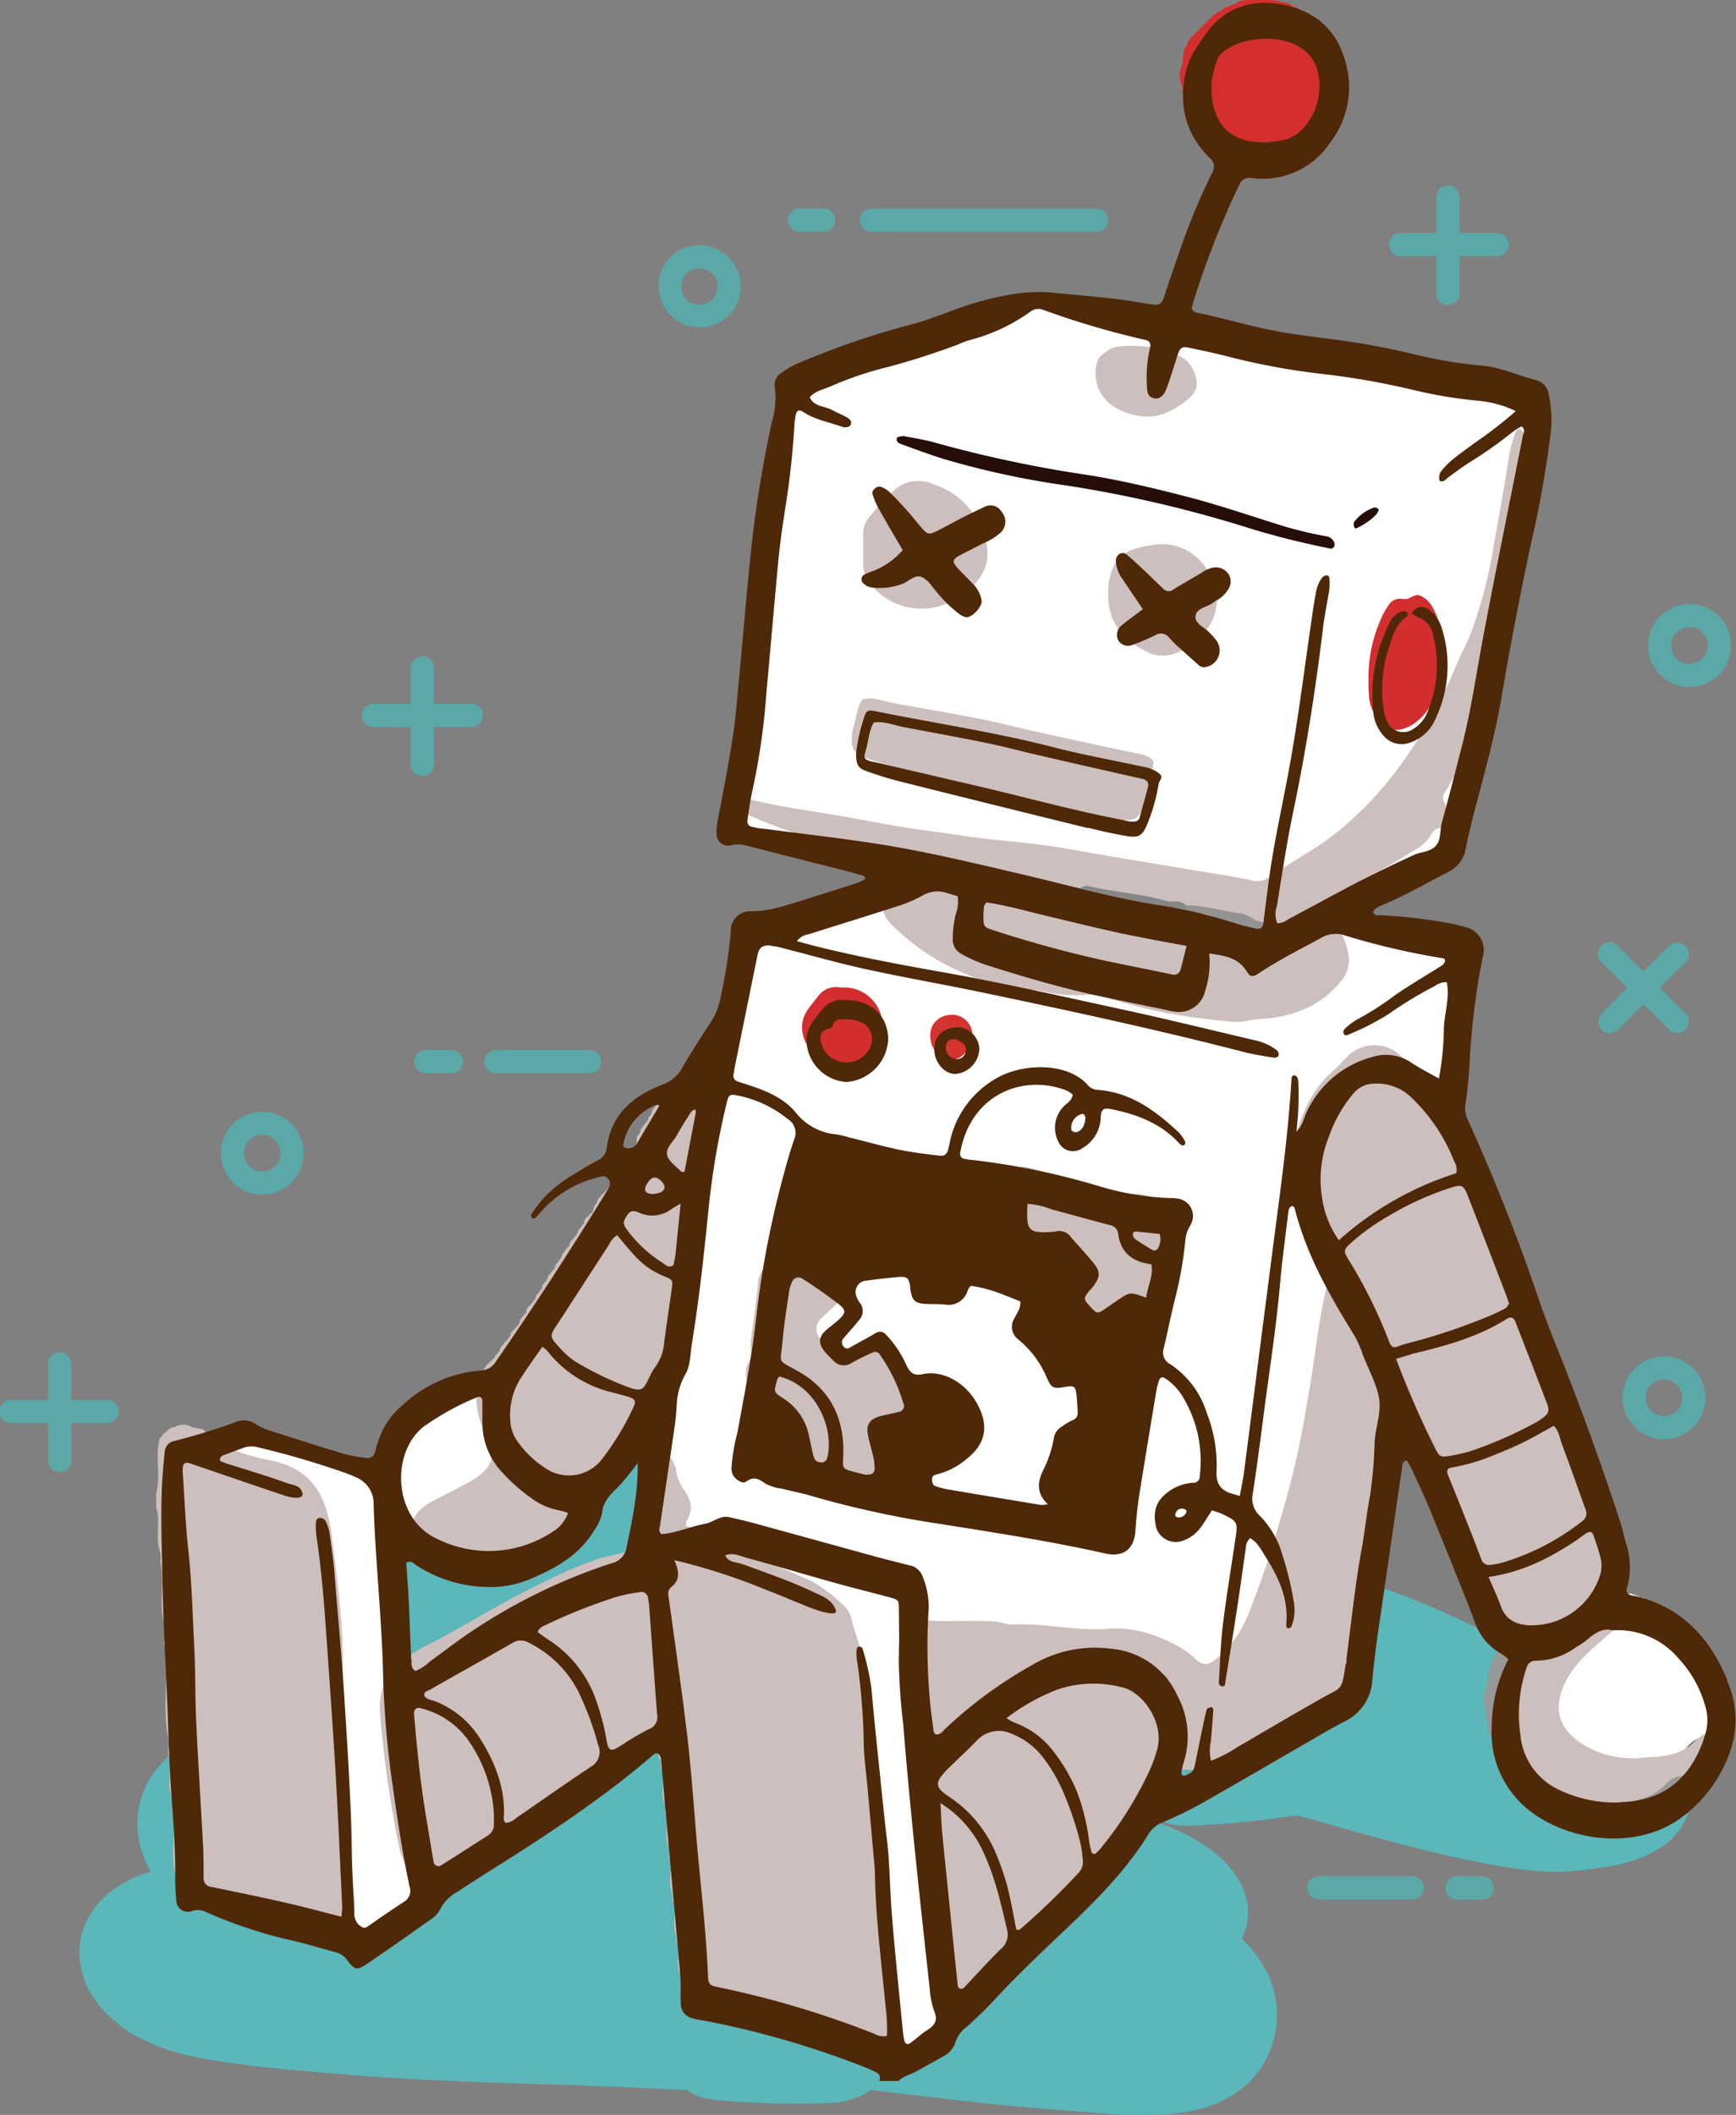
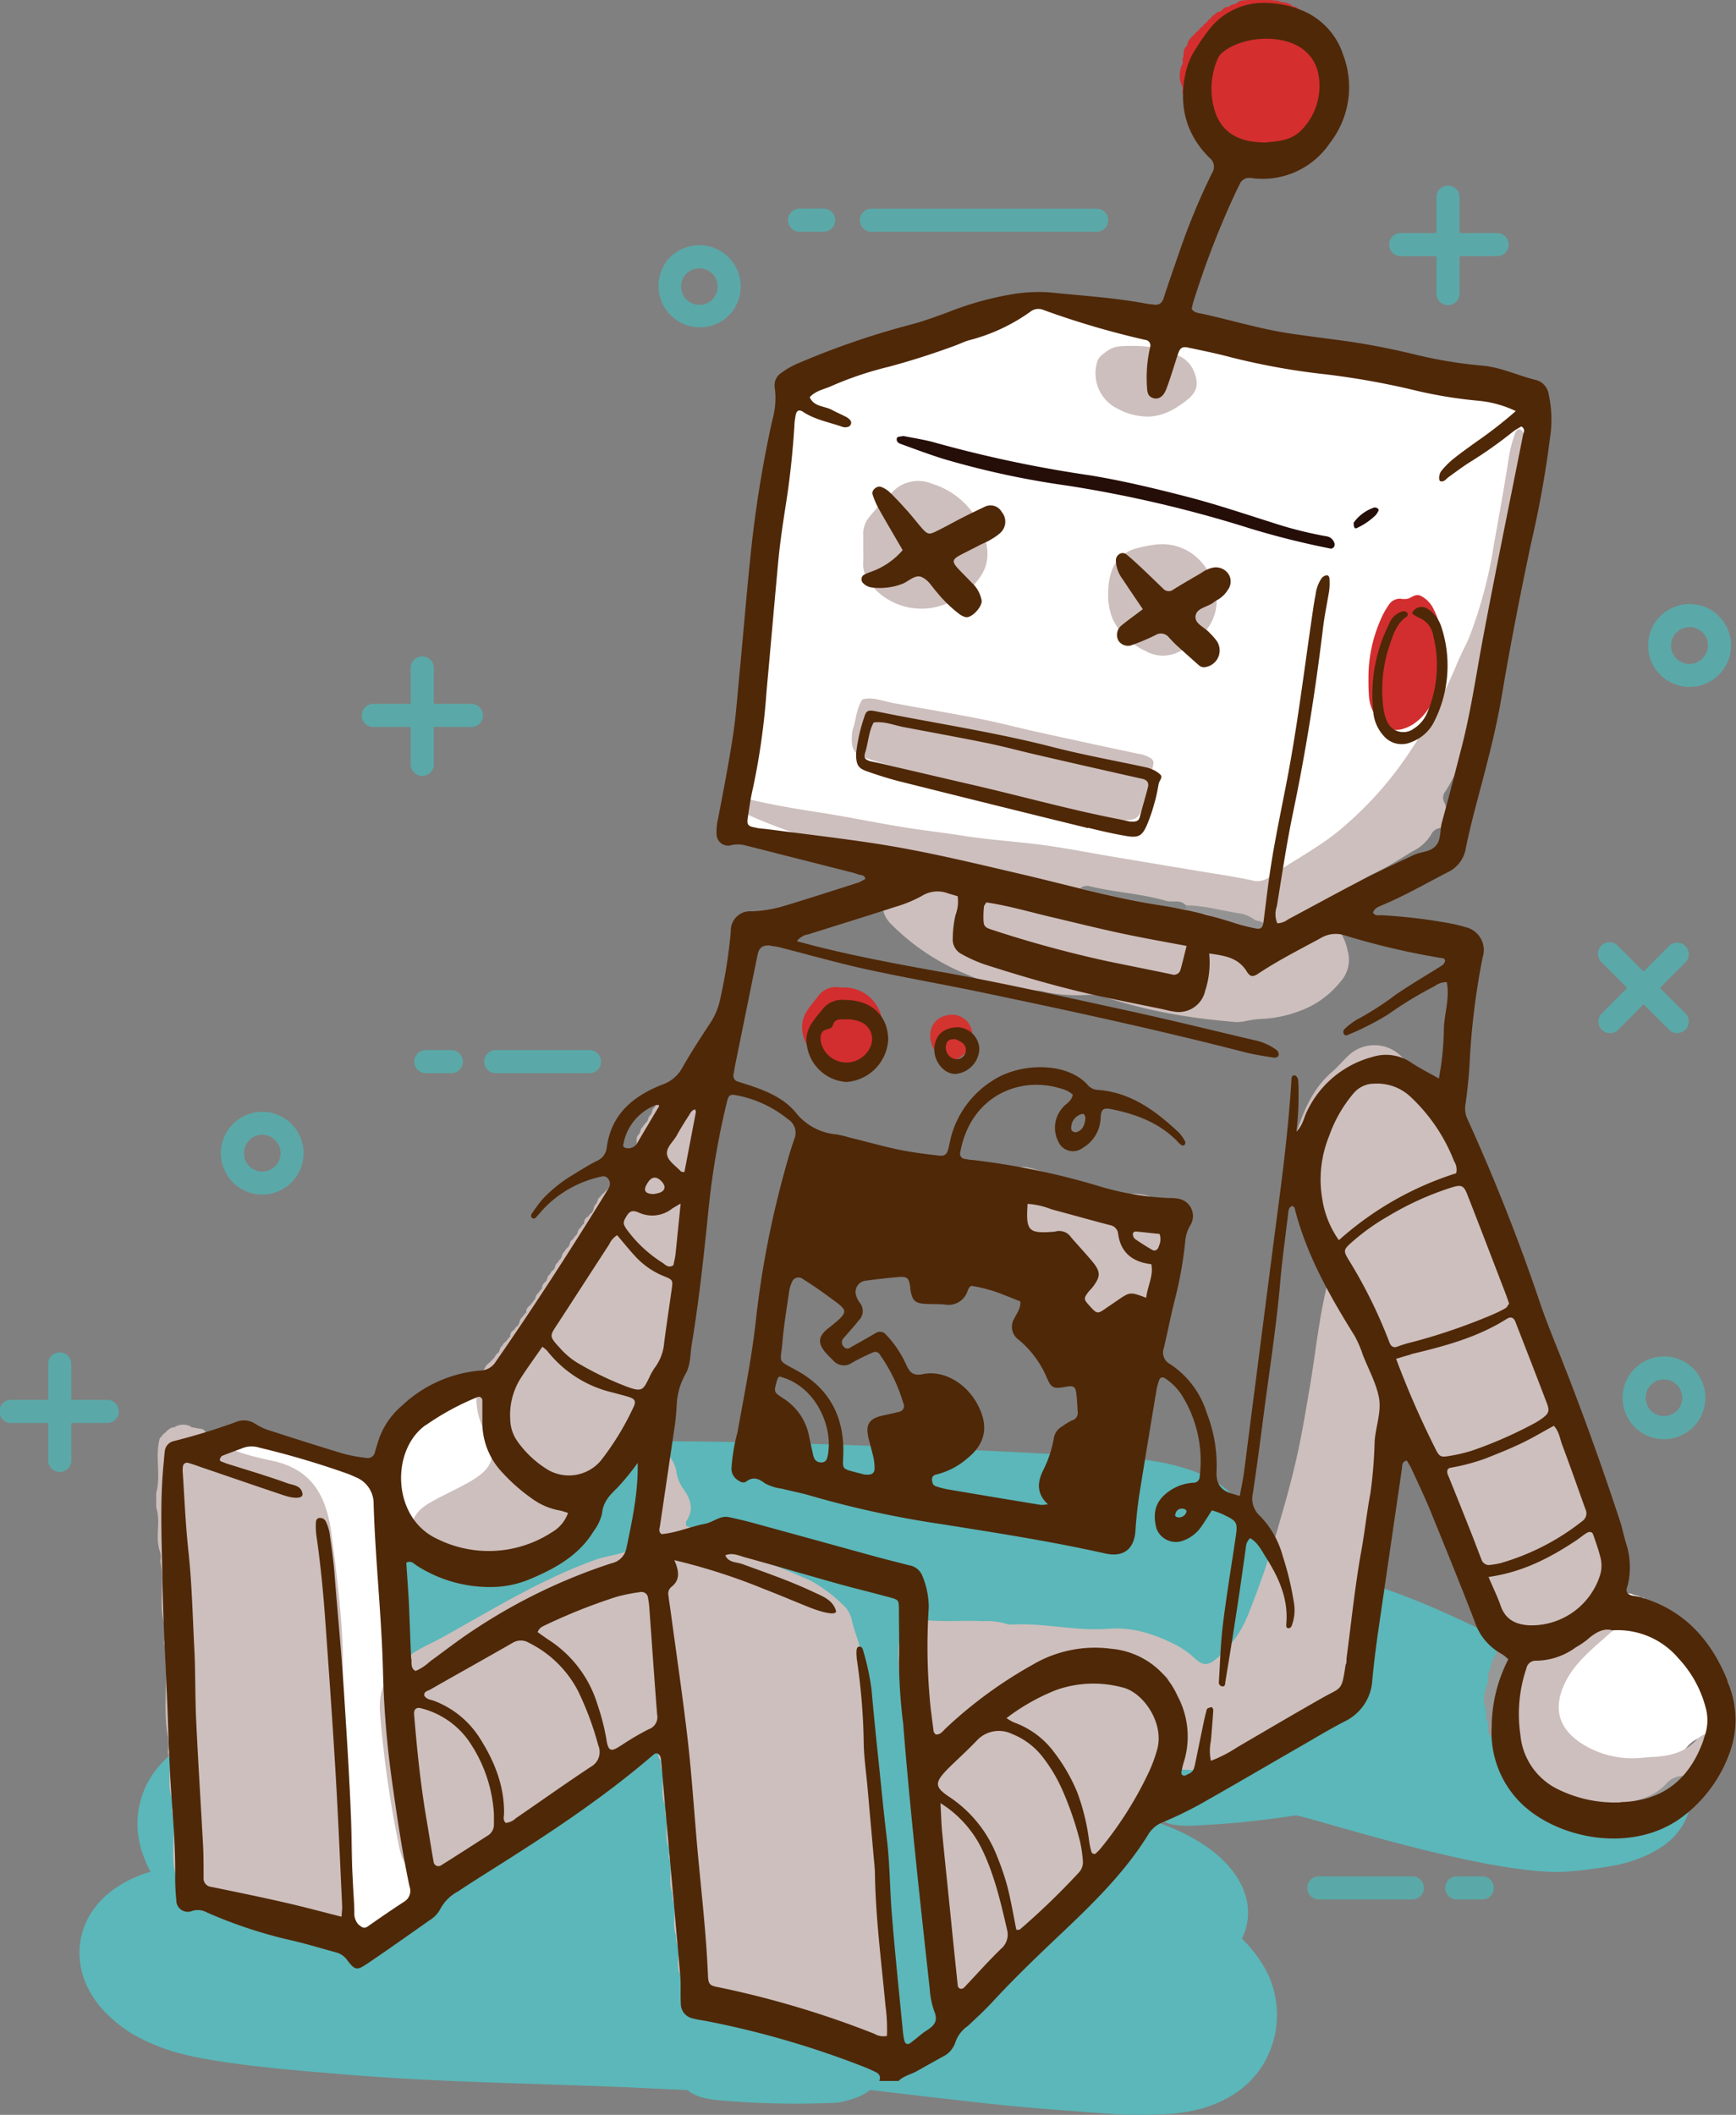
<svg xmlns="http://www.w3.org/2000/svg" viewBox="0 0 288.21 351.02">
  <rect x="0" y="0" width="288.21" height="351.02" fill="#808080" stroke="none" />
  <defs>
    <style>.cls-1{fill:#5bb7b9;}.cls-1,.cls-10,.cls-11,.cls-12,.cls-13,.cls-14,.cls-15,.cls-16,.cls-17,.cls-18,.cls-19,.cls-3,.cls-4,.cls-5,.cls-6,.cls-7,.cls-8,.cls-9{fill-rule:evenodd;}.cls-2,.cls-3{fill:#fff;}.cls-4{fill:#cdbfbd;}.cls-5{fill:#d42e2e;}.cls-6{fill:#979898;}.cls-7{fill:#d22e2f;}.cls-8{fill:#fafdff;}.cls-9{fill:#d33430;}.cls-10{fill:#f6f4f4;}.cls-11{fill:#d3d4d3;}.cls-12{fill:#c3c7ca;}.cls-13{fill:#8b8c8c;}.cls-14{fill:#949394;}.cls-15{fill:#858787;}.cls-16{fill:#858585;}.cls-17{fill:#4f2808;}.cls-18{fill:#250d08;}.cls-19{fill:#5aa9a8;}</style>
  </defs>
  <title>Asset 1</title>
  <g id="Layer_2" data-name="Layer 2">
    <g id="Layer_1-2" data-name="Layer 1">
      <path class="cls-1" d="M144.46,346.88q9.13,1.1,18.26,2.12c7.68.86,15.1,1.37,22.78,1.93a87.87,87.87,0,0,0,8.81-.07,28.38,28.38,0,0,0,5.56-1,19.66,19.66,0,0,0,4.53-2,15.16,15.16,0,0,0,5.76-6,15.93,15.93,0,0,0-.43-15.63,23,23,0,0,0-3.55-4.47c3.27-6.62-1.25-14.93-14.18-19.33l1.21-.1c1.36.75,3.74.75,5.31.66a155.78,155.78,0,0,0,16.53-1.67c1.08-.2,31.9,10.06,44.84,9.34a73.52,73.52,0,0,0,7.64-.95,23.19,23.19,0,0,0,4.69-1.29,17.83,17.83,0,0,0,3.66-1.89,10.92,10.92,0,0,0,4.15-4.93,9.64,9.64,0,0,0,.54-5.56,11.17,11.17,0,0,0-3.12-5.61,20,20,0,0,0-3.71-2.85c2-5.44-4-11.38-17.7-12.78-4.33-.24-24.54-14-44-14.8a11.24,11.24,0,0,0-2.5-3.39,20.06,20.06,0,0,0-3.72-2.65c2-5.06-4-10.59-17.7-11.89-12.65-.64-126-7.87-129.89,3.43a34.47,34.47,0,0,0-6.39,1.8,14.61,14.61,0,0,0-7,5.35,7.81,7.81,0,0,0-1.28,4.65,8.39,8.39,0,0,0,1.38,4.11,14.24,14.24,0,0,0,1.86,2.27,17.33,17.33,0,0,0-5.12,2.69,9.42,9.42,0,0,0-2.68,3.19,6.4,6.4,0,0,0-.52,4.4,8.07,8.07,0,0,0,2,3.6,13.31,13.31,0,0,0,2.62,2.14,23.35,23.35,0,0,0,4.59,2.15l1.11.33c-3.46.76-5.75,2-6.53,3.78a33,33,0,0,0-7.62,1.62,18.62,18.62,0,0,0-9.17,6.72,14.54,14.54,0,0,0-2.55,6.59,15,15,0,0,0,.57,6.24A20.56,20.56,0,0,0,25,310.68a19.22,19.22,0,0,0-6.4,3.12A14.15,14.15,0,0,0,14.83,318a12.18,12.18,0,0,0-1.63,6.35A13,13,0,0,0,14.61,330a16.23,16.23,0,0,0,2.44,3.54,23.62,23.62,0,0,0,4.65,3.88c5.55,3.24,10.33,4.06,16.69,5,.11,0,1.14.15,1.33.18,6.17.8,12.31,1.28,18.5,1.79,15.64,1.27,31.34,1.4,47,2.1l8.93.42c1.36,1.24,4,1.62,5.83,1.74a147.43,147.43,0,0,0,19,.35,17.66,17.66,0,0,0,3.37-.91,9.39,9.39,0,0,0,2.17-1.23Zm-36.54-65.8a11.11,11.11,0,0,0,.84,1.77,15.05,15.05,0,0,0,1.86,2.43c-.6.23-1.14.45-1.65.69-8.07-1.26-16-2.38-23.49-3.22C93,282.33,100.45,281.7,107.92,281.09Z" />
-       <path class="cls-2" d="M248.1,109.8c-2.59-.19-2.28,1.94-2.69,3.43-1.35,5-2.33,10.05-4.47,14.77-1,2.14-2.4,4.08-1.68,6.66.25.88-.42,1.59-1.05,2.23a29.4,29.4,0,0,1-6,4.86c-3.61,2.12-7.44,3.86-10.91,6.22s-3.62,2.51-.74,5.69c3.5,3.86,3.23,7.49-.82,10.79a15.12,15.12,0,0,1-5.69,2.92,36.6,36.6,0,0,1-16.58.42c-9.26-1.74-18.46-3.66-27.91-4.45-8-.67-15-4.52-20.64-10.3-2.52-2.56-1.94-4.68,1.3-5.78,1.73-.59,4.24-1.14,3.88-3.13s-3-2-4.91-2a1.35,1.35,0,0,0-.6.22.58.58,0,0,0-.13.87h0c.27.37.69.32,1.07.36-.39,0-.79,0-1.07.33h0c-.53.57-1.41.06-1.95.63h0a.84.84,0,0,1-.4.25,3.25,3.25,0,0,1-2.91,3.52c-4.8.46-9.42,3.14-14.09,4.27-1.91.46-3.84.76-5.74,1.18,1.22,5.48-3.36,13.75-4.22,18.08a2.53,2.53,0,0,1-2,2.13,1.83,1.83,0,0,1-.27,1,.53.53,0,0,1,0,.49,2.21,2.21,0,0,0-.47,1.81,4.22,4.22,0,0,0,.32.92c.13.3.27.59.43.88a5.58,5.58,0,0,1,.43,4.06c-2.41,10-2.86,20.31-4.13,30.48-.61,4.92-1.43,9.7-4.19,14A25.18,25.18,0,0,0,106.2,234a14.78,14.78,0,0,1,0,3.33,2.83,2.83,0,0,1,3,2.95c-.07,5.26-1,10.77-3.65,15.38a5,5,0,0,0,1,.63c1.81-4.56,2.22-9.46,3.3-14.37a19.25,19.25,0,0,1,3.46,10.24c0,1,.23,1.78,1.12,2.12,2.91,1.1,5.07,3.53,8.2,4.34,2.57.67,5,1.93,7.56,2.75,7.65,2.45,11.4,7.75,12.4,15.56,2.25,17.57,3.34,35.25,5,52.87.31,3.25,1.33,6.61-.6,9.74-.06.65.41.9.88,1.15h0a6.56,6.56,0,0,0,.63.67,3.81,3.81,0,0,0,.64.65h.64a2,2,0,0,0,.6-.69h0l0,0h0a2.24,2.24,0,0,0,.66-.64h0l0,0h0a4,4,0,0,0,.67-.62h0a8.07,8.07,0,0,1,.67-.58l0,0c.27-.42.89-.29,1.17-.7l0,0,0,0a3.25,3.25,0,0,0,.71-.6h0a20,20,0,0,0,4.5-4.53h0a1.35,1.35,0,0,0,.14-1.49c-3.45-2.54-4.18-6.19-4.45-10.19-.39-5.56-1.21-11.09-1.59-16.65-.33-4.81-2.12-9.78.72-14.47a1.78,1.78,0,0,0-.33-2.11c-3.49-4.05-2.81-9.11-3.17-13.83-.32-4.14.88-4.87,5.15-5,9-.17,18,1.33,27,1.27,5.69,0,10.86,1,15.38,4.61,1.8,1.42,3.54,1.22,5.25-.24a19.33,19.33,0,0,0,5.42-7.89,181.17,181.17,0,0,0,8.9-30.59c1.72-8.85,2.32-17.91,4.83-26.61a4,4,0,0,0-1.39-4.31,17.88,17.88,0,0,1-4-5.77c-4-9.23,1.16-19.53,8.83-25.05a4.55,4.55,0,0,1,4-.49c1.86.51,3.05,1.92,4.42,3.12s2.45,3.37,4.82,3.42l.24-.71a1.72,1.72,0,0,1,.51-.58l0,0a3.52,3.52,0,0,1,.61-.61l0,0a3.6,3.6,0,0,1,.61-.61l0,0a3.72,3.72,0,0,1,.61-.61l0,0c.19-.23.38-.45.58-.67.86-1.45-.16-3.15.63-4.6,0-.62.05-1.23.08-1.85.75-1.91-.23-4,.57-5.89,0-.4,0-.8.07-1.2a8.28,8.28,0,0,0,0-4.51l0-.05c-.48-.4-.36-.82-.06-1.26h0a2.83,2.83,0,0,0,.64-.67l0,0,0,0h0a.33.33,0,0,0,.14-.17c.06-.13,0-.27-.14-.41l0,0c-.2-.22-.39-.45-.57-.69l0-.05a2.13,2.13,0,0,1-.59-.59l-.05-.05a2.16,2.16,0,0,1-.59-.59l-.05-.05a2.26,2.26,0,0,1-.6-.59l-.05-.05a2.11,2.11,0,0,1-.29-.24c-4.47-.05-8.92-.48-13.39-.52a3,3,0,0,1-2.89-3.71,1,1,0,0,1-.22-.09c-.52-.39-.42-.82,0-1.25v0c.37-.33,1-.23,1.29-.67h0l0,0,0,0c.4-.3,1-.19,1.3-.67l0,0a6.14,6.14,0,0,0,.71-.55.47.47,0,0,1,.43-.13c.48-.23,1.09-.16,1.46-.64h0l0,0,0,0c.4-.27,1-.2,1.3-.63h0l0,0h0c.39-.3,1-.21,1.3-.63h0c.38-.32,1-.23,1.31-.62h0c.52-.58,1.42,0,1.93-.66h0c3.23-.78,5.17-3,6.44-5.88a.71.71,0,0,1,.07-.56c.62-.78-.07-1.86.59-2.64a.78.78,0,0,1,.08-.59c.49-.56,0-1.41.58-1.94v0c.73-.73,0-1.85.67-2.59h0c.56-.6.15-1.47.6-2.1a.52.52,0,0,1,.08-.49c.54-.57.07-1.44.59-2a.76.76,0,0,1,.09-.57c.49-.56,0-1.41.58-1.94v0c.71-.77,0-1.88.64-2.66a.79.79,0,0,1,.08-.58c.47-.6.07-1.44.55-2a.62.62,0,0,1,.06-.52c.65-.8,0-1.89.59-2.7a.61.61,0,0,1,.06-.52C248.42,111.88,248.13,110.84,248.1,109.8Z" />
      <path class="cls-2" d="M286.58,281.94a.52.52,0,0,1-.06-.49c-.47-.61,0-1.51-.63-2.08v0c-.35-.37-.24-.94-.58-1.31a.41.41,0,0,1-.11-.42,2.28,2.28,0,0,0-.53-.89l0,0c-.45-.29-.29-.93-.72-1.22l0,0a8.5,8.5,0,0,0-.6-.7v0c-.4-.29-.28-.91-.7-1.19h0l-.06,0,.05,0a1.69,1.69,0,0,0-.65-.68l0,0,0,0h0a2,2,0,0,0-.64-.64v0l0,0,0,0a2.27,2.27,0,0,0-.63-.66h0l0,0,0,0a3.67,3.67,0,0,0-.64-.67h0a5,5,0,0,0-.65-.65h0a5.12,5.12,0,0,0-.65-.65h0a5.13,5.13,0,0,0-.66-.66h0a5.25,5.25,0,0,0-.66-.66h0a3.55,3.55,0,0,0-.67-.64v0l0,0h0a2.15,2.15,0,0,0-.65-.62h0l0,0,0,0a1.32,1.32,0,0,0-.85-.63.45.45,0,0,1-.42-.15,4.24,4.24,0,0,0-.76-.52.75.75,0,0,1-.54-.16c-.24-.17-.5-.33-.76-.48a.71.71,0,0,1-.53-.11c-.42-.3-1-.24-1.39-.52l-1.2-.14c-1.25-.51-2.66.06-3.89-.58-.63.57-1.3,1.1-1.88,1.71a4.25,4.25,0,0,0-1.55,2.11c1.55-.58,2.84-1,4.11-1.54a3.35,3.35,0,0,1,1.89-.23,1.31,1.31,0,0,1,1,.71c.2.45,0,.78-.36,1.09a99.94,99.94,0,0,0-7.72,6.79,16.46,16.46,0,0,0-3.43,5.39,7.69,7.69,0,0,0,2,8.51,15,15,0,0,0,13.17,3.48,3.62,3.62,0,0,1,2.51.06,2.52,2.52,0,0,0,2.44-.27,6.38,6.38,0,0,0,2.22-1.83,4.92,4.92,0,0,1,3.68-1.65c.56-.05.61.46.71.86.27.17.46.09.58-.2a.64.64,0,0,1,.13-.49c.29-.38.19-.93.56-1.28h0c.58-.53.06-1.42.65-1.95h0A3.72,3.72,0,0,0,286.58,281.94Z" />
      <path class="cls-2" d="M256.19,67.16a1.35,1.35,0,0,0-.65-.67h0l0,0,0,0a2.41,2.41,0,0,0-.6-.72h0a5.84,5.84,0,0,1-.58-.67l-.05-.05a2.16,2.16,0,0,1-.59-.59l-.05-.05a2.16,2.16,0,0,1-.59-.59l-.05-.05a2.14,2.14,0,0,1-.45-.42,11.1,11.1,0,0,1-1.48-.26c-7.23-1.81-15.19-1.6-22.6-2.82A187.63,187.63,0,0,1,206,55.64c-7.44-2.17-14.39-2.82-22-3.75-3.11-.38-6.56-1.81-9.65-1.9a28.11,28.11,0,0,1-5.72-.7,10.75,10.75,0,0,1-2.12.83c-3.82,1.06-7.15,3.22-10.87,4.56-3.31,1.19-6.67,2.19-10,3.33-5.46,1.87-10.51,4.71-15.95,6.6,1,4.3.55,8.77-.2,13.26-1,6-2,11.92-3,17.89-2.22,13.6-2.21,27.74-5.72,41.09a4.38,4.38,0,0,1,.56.55l0,0a6.43,6.43,0,0,0,.7.59l0,0c.56.66,1.47.2,2.1.64l.24,0,.22.09c.6.56,1.47.13,2.1.59l.25,0,.23.09c1,.75,2.27-.12,3.25.63h0c1.46.87,3.17-.13,4.65.63l.25-.06.24.08a3.17,3.17,0,0,0,2.55.2c.08-2-1.72-1.91-2.87-2.33-3.91-1.45-8-2.55-11.67-4.59.21-.29.39-.36.63-.31,16.15,3.15,32.36,5.81,48.71,7.66,11.22,1.27,22.25,3.8,33.41,5.51,1.61.25,3.22.54,4.7-.41,5.15-3.3,10.56-6.25,14.92-10.66,12.08-12.22,19.19-27,22.72-43.71,1.27-6,2-12.13,3.35-18.57,1.14,2.37.32,4.59,1.38,6.43a.53.53,0,0,0,.87,0,.7.7,0,0,1,.07-.55c.61-.81,0-1.88.57-2.7a.62.62,0,0,1,.05-.52c.73-1-.12-2.29.61-3.29a.79.79,0,0,1,.07-.59c.6-.8-.06-1.86.57-2.65a.77.77,0,0,1,.08-.57c.32-.66.5-1.3-.16-1.88Z" />
      <path class="cls-2" d="M81.46,237.53c-.54-.9-1.35-1.66-1.38-2.85a23.26,23.26,0,0,1,.21-5.17c-4.08,1.64-8.5,2.39-12.38,4.58s-2.53,7.79-7.61,9.43c-3.64,1.18-7.76-2.21-10.7-3.78-5.25-2.81-10-2.59-15-.68a2,2,0,0,1,0,.31c0,.83.58,1,1.22,1.22,4.59,1.47,9.16,3,13.77,4.4a2.54,2.54,0,0,1,2.14,2.42,3.25,3.25,0,0,0,.67,1.78c1.47,1.66,1.59,3.81,1.71,5.74.21,3.2,1.06,6.35.8,9.59a2.52,2.52,0,0,0,.06,1c.69,2.09.52,4.24.57,6.38a7.29,7.29,0,0,0,.09,1.92c.72,2.31.47,4.68.49,7,0,3.22,0,6.44,0,9.66a14.38,14.38,0,0,0,.23,2.87,45.63,45.63,0,0,1,1.05,7.59c.19,5.13-.4,10.29.6,15.4a2.51,2.51,0,0,1-2.24,3,9.73,9.73,0,0,1-1.6.07q-.1,0-.12.27c0,.15.11.24.36.27a.57.57,0,0,1,.46.12,1,1,0,0,0,1.25.06l.68-.05.67.58,0,0a3.27,3.27,0,0,0,.67.66l0,0a2.2,2.2,0,0,0,.69.65l0,0a.72.72,0,0,0,1.23,0l0,0a6.68,6.68,0,0,0,.7-.59l0,0c.3-.42.95-.27,1.24-.72l0,0c.27-.15.46-.4.7-.58l0,0c.3-.43.94-.27,1.22-.73l0,0a4.21,4.21,0,0,0,.7-.6h0c.31-.39.92-.27,1.2-.7h0l0,0,0,0a1.85,1.85,0,0,0,.68-.62h0l0,0,0,0c.25-.16.45-.4.69-.57l0,0a30.59,30.59,0,0,0,4.5-4.43l.07-.08a.51.51,0,0,0,0-.56c-1.56-.15-2.29-1.46-3.31-2.36a4.24,4.24,0,0,1-1.39-2.76c-.5-3.36-1.22-6.69-1.76-10-.34-2.1-.54-4.22-.74-6.33a21,21,0,0,0-.42-3.48,15.44,15.44,0,0,1-.19-5.1c.16-2.15,1.56-3.63,3.09-5,1-7.35-.72-14.63-.57-22,.9.23,1.54,1.32,2.63.76a10.86,10.86,0,0,0-.05-1.28c-.27-1.74.58-2.75,2-3.64a64.48,64.48,0,0,1,6.84-3.56,9.74,9.74,0,0,0,5.15-5.84,1.72,1.72,0,0,0-.22-1.8A15.4,15.4,0,0,1,81.46,237.53Z" />
      <path class="cls-3" d="M242,177.37h0Z" />
      <polygon class="cls-3" points="153.58 338.68 153.58 338.68 153.58 338.68 153.58 338.68" />
      <path class="cls-4" d="M158.92,332.35c-2.57-.94-4.35-2.44-4.69-5.43-.49-4.36-1.12-8.7-1.27-13.09-1-2.88-.3-6-1.1-8.91-.38-1.41.17-3.11-.3-4.47-.75-2.11.34-4.24-.46-6.29-.24-.62.2-1.26.56-1.79.54-.79,1.14-1.54,1.79-2.39a6,6,0,0,0-1-1.21,6.09,6.09,0,0,1-2.48-5c-.14-3.22-1-6.36-.82-9.6a9,9,0,0,1,.44-2.84,3.43,3.43,0,0,1,3.58-2.48c3.32.4,6.65.07,10,.22a11.63,11.63,0,0,1,3.82.42,2.33,2.33,0,0,0,.95.15c5.38-.31,10.68,1.12,16.06.7,4.12-.33,7.83.93,11.41,2.78a13.65,13.65,0,0,1,2.86,2.06c1.55,1.39,2.29,1.32,3.89-.05a18.51,18.51,0,0,0,5-7,151.21,151.21,0,0,0,5.28-15.52c1.22-4.11,2.33-8.25,3.21-12.44.72-3.45,1.28-6.94,1.88-10.41,1-6,1.56-12.09,3.2-18,.09-.31,0-.7.2-.94,1.28-1.87.34-3-1.08-4.31-4.35-3.86-5.69-8.95-5.45-14.51a17.93,17.93,0,0,1,1.17-5c1.17-3.36,2.68-6.56,5.47-9,1-.84,1.81-1.84,2.75-2.72a6.26,6.26,0,0,1,8.71-.08c1.66,1.52,3.2,3.18,4.81,4.77.45.45.95.86,1.42,1.28l.22-.06a1.14,1.14,0,0,0,.54.58l.08.08a1.76,1.76,0,0,0,.56.61l0,0c.17.25.41.45.58.69l0,0a1.68,1.68,0,0,1,.62.74l-.06-.06c.52.24.36.91.78,1.21v0c.19.25.47.44.55.78l-.07-.07c.55.28.44.91.71,1.34l0-.06c.55.36.47,1,.68,1.51a.29.29,0,0,0,.15.4c.32.37.19.94.59,1.27h0c.36.38.29,1,.58,1.36l0-.05c.68.54.23,1.42.61,2l0-.05c.58.22.43.9.78,1.27l0,0c.46.4.41,1,.62,1.51a.3.3,0,0,0,.13.41c.33.39.24.95.55,1.34l0,0c.47.4.42,1,.64,1.51a.3.3,0,0,0,.13.41c.33.38.23.95.57,1.32v0c.44.39.37,1,.62,1.47a.38.38,0,0,0,.13.46c.32.39.23.94.55,1.33l0,0c.66.48.08,1.42.71,1.9h0c.36.42.32,1,.57,1.47a.4.4,0,0,0,.14.49c.3.39.2.94.55,1.31v0a3.9,3.9,0,0,1,.59,1.56.24.24,0,0,0,.1.37,5.22,5.22,0,0,1,.55,1.55.27.27,0,0,0,.12.39c.49.61.13,1.42.49,2.05l0-.06c.61.28.47,1,.74,1.41a.39.39,0,0,0,.13.47c.31.43.27,1,.52,1.45a.4.4,0,0,0,.14.49c.3.38.2.94.55,1.3v0c.41.42.39,1,.59,1.52a.3.3,0,0,0,.13.41c.34.38.24.95.56,1.33l0,0c.45.41.42,1,.62,1.54a.27.27,0,0,0,.12.39c.35.37.24.95.58,1.33l0,0c.44.41.4,1,.61,1.52a.3.3,0,0,0,.13.41c.33.39.25.95.56,1.34l0,0c.78.76.07,1.86.62,2.67l0,0a1.06,1.06,0,0,1,.69.91.22.22,0,0,0,.12.34c.35.38.25.95.57,1.34l0,0c.66.51.12,1.42.68,2l0,0c.43.42.41,1,.61,1.54a.26.26,0,0,0,.09.39c.38.42.31,1,.57,1.47a.39.39,0,0,0,.12.48c.31.39.23.94.54,1.34l0,0c.67.5.14,1.42.68,2l0,0c.45.42.42,1,.62,1.55a.24.24,0,0,0,.09.37,4.85,4.85,0,0,1,.55,1.56.25.25,0,0,0,.1.37c.66.76-.07,1.84.62,2.59h0c.39.35.28.94.65,1.3v0c.59.53.09,1.42.64,2l0,0c.62.57.17,1.47.63,2.09q0,1.39,0,2.78c-.19.52-.16,1.14-.63,1.55l0,0c-.33.38-.19,1-.74,1.29l.07-.07a1.58,1.58,0,0,1-.6.76h0a6.74,6.74,0,0,0-.55.69l0,0c-.27.37-.36.84-.64,1.2a5.32,5.32,0,0,1-1.52,1.41c1.92-.27,4.18-1.84,5.27.41s-1.63,3.11-2.92,4.28c-2.78,2.52-5.8,4.79-7.48,8.27-2,4.17-1.12,7.48,2.67,10a15.58,15.58,0,0,0,10.1,2.43c3.29-.22,6.53-.23,9.1-3,.71-.76,2.84-2.18,3.75.49a1.4,1.4,0,0,1-.27.85c0,.22,0,.44,0,.65a.83.83,0,0,1,0,1.27l0,0c-.36.36-.19,1-.8,1.24l.09-.09c-.19.6-.88.43-1.22.8h0a1.26,1.26,0,0,1-.78.56L282,294c-.21.61-.88.46-1.27.76l0,0a1.51,1.51,0,0,1-.83.51,7.87,7.87,0,0,0-2.79,1.55c-7.79,6.81-22.37,3-27.06-6.6-2.36-4.83-.77-9.67,1-14.37.5-1.3,1.77-2.72-.12-4a4.54,4.54,0,0,1-1.06-1l0,0a1.85,1.85,0,0,1-.71-.64v0a3,3,0,0,1-.66-.66h0a2.92,2.92,0,0,1-.66-.66v0a3.1,3.1,0,0,1-.66-.66h0a3,3,0,0,1-.66-.66l0,0a3,3,0,0,1-.66-.66v0a3,3,0,0,1-.66-.66l0,0a1.79,1.79,0,0,1-.63-.73l.06.07c-.54-.38-.48-1-.67-1.55a.25.25,0,0,0-.13-.36c-.34-.37-.21-.94-.59-1.3h0c-.39-.37-.31-.94-.61-1.35l0,0c-.48-.4-.45-1-.64-1.55v-.11c.09-.32.24-.64-.05-.94v0a1.55,1.55,0,0,1-.62-.75l.07.07c-.57-.32-.47-1-.7-1.46a.34.34,0,0,0-.14-.43c-.31-.39-.23-.94-.54-1.34l0,0c-.47-.41-.44-1-.63-1.55a.24.24,0,0,0-.09-.37c-.39-.4-.29-1-.59-1.43a.46.46,0,0,0-.13-.52c-.29-.39-.19-.94-.54-1.3v0c-.41-.41-.36-1-.6-1.49a.36.36,0,0,0-.15-.46c-.29-.39-.2-.94-.55-1.3v0c-.42-.4-.36-1-.61-1.47a.39.39,0,0,0-.14-.47c-.3-.37-.18-.94-.57-1.27h0c-.37-.38-.3-1-.6-1.35l0,0c-.17-.12-.24-.25-.19-.39s.1-.21.15-.21v0c.15-.15.18-.29.12-.42s-.12-.18-.18-.18l-.05-.07a2.4,2.4,0,0,0-.56-.64l0,0c-.19-.25-.47-.44-.56-.76l.06.07c-.53-.3-.42-.91-.69-1.34l0,.05c-.52-.3-.41-.92-.68-1.35l0,0c-1.29-.34-1,.65-1.07,1.29-.16,1.54.28,3.1-.26,4.62a2.69,2.69,0,0,0-.13,1.7c-.57,1.09.07,2.37-.53,3.46,0,.37-.07.74-.11,1.11-.63,1.06.12,2.36-.57,3.41a.41.41,0,0,0-.06.51c-.58.82,0,1.89-.55,2.71a.49.49,0,0,0-.08.55c-.69,1,.08,2.29-.56,3.32l-.11,1.11c-.67,1.28.15,2.78-.56,4.05a.47.47,0,0,0-.06.54c-.72,1.25.11,2.71-.55,4,0,.4-.06.8-.1,1.19-.77,1.47.19,3.16-.6,4.62a.42.42,0,0,0-.06.51c-.65.78.18,2-.73,2.68l.06-.08a1.18,1.18,0,0,1-.69.71l.05-.05a1.24,1.24,0,0,1-.7.7l.05-.05a1.24,1.24,0,0,1-.7.7l.05-.05a1.24,1.24,0,0,1-.7.69l.05,0a1.24,1.24,0,0,1-.7.7l.05-.05a1.25,1.25,0,0,1-.7.7l.05-.06a1,1,0,0,1-.74.65l.07-.07c-.22.6-.88.45-1.29.75l0,0c-.3.51-.91.39-1.32.68l0,0c-.29.49-.92.36-1.28.71h0c-.3.42-.93.28-1.24.69l0,0c-.24.2-.42.49-.78.53l.06-.06c-.24.58-.89.44-1.29.74l0,0c-.28.5-.92.36-1.27.72h0c-.31.41-.93.26-1.23.68l0,0c-.25.18-.43.47-.77.53l.06-.06c-.24.56-.9.42-1.28.74l0,0c-.3.46-.92.32-1.27.7h0a10.2,10.2,0,0,1-2,1.22l0,0c-.27.51-.91.38-1.28.72h0a1.21,1.21,0,0,1-.77.58l.06-.07c-.22.6-.88.45-1.29.75l0,0c-.29.49-.91.37-1.29.7h0c-2.93,1-6-.24-9,.72l0,0c-.44.29-.29.91-.69,1.22h0c-.37.35-.23,1-.74,1.28l.06-.06c-.1.31-.38.49-.55.76l0,0c-.44.29-.29.92-.7,1.22v0c-.37.35-.21,1-.79,1.25l.07-.07a1.41,1.41,0,0,1-.58.78h0c-.37.34-.21,1-.8,1.23l.07-.07a1.16,1.16,0,0,1-.62.76l0,0a4,4,0,0,1-.59.72v0c-.56.56-.75,1.39-1.42,1.85l.06-.06a1.37,1.37,0,0,1-.65.73l0,0a2.11,2.11,0,0,1-.65.7v0a3,3,0,0,1-.66.66l0,0a3,3,0,0,1-.66.66l0,0a3,3,0,0,1-.66.66h0a3,3,0,0,1-.66.66v0a3,3,0,0,1-.66.66h0a2.35,2.35,0,0,1-.69.65l0,0a2.43,2.43,0,0,1-.65.69v0a58.63,58.63,0,0,1-7.66,7.8l0,0a2.34,2.34,0,0,0-.59.59l-.05.05a2.41,2.41,0,0,0-.6.59l-.05.05a4.38,4.38,0,0,0-.64.58h0a7.13,7.13,0,0,1-.67.62h0a3,3,0,0,1-.66.66h0a2.5,2.5,0,0,1-.68.65l0,0a1.63,1.63,0,0,1-.72.64l0,0a1.31,1.31,0,0,1-.69.7l0,0a1.79,1.79,0,0,1-.64.72l0,0a2.76,2.76,0,0,1-.66.67h0a3.15,3.15,0,0,1-.66.66h0a7.79,7.79,0,0,1-.61.68v0a3.68,3.68,0,0,0-.57.64l0,.05c-.6.51-.78,1.34-1.41,1.83l.05,0a1.93,1.93,0,0,1-.64.72l0,0a2.9,2.9,0,0,1-.66.67v0a2.91,2.91,0,0,1-.66.66h0a3.12,3.12,0,0,1-.66.66h0a3.1,3.1,0,0,1-.66.66h0C159.32,332.51,159.16,332.56,158.92,332.35Z" />
      <path class="cls-4" d="M106.43,256.24a39.08,39.08,0,0,1,1.07-6.94c.53-2.57,1.55-5.13,1.13-7.88-.08-.53.45-1.15.82-2,1.21,1.69,2.55,3,2.84,4.82a6.69,6.69,0,0,0,1.2,2.95c1.23,1.7,1.73,3.43.43,5.33-.1.14,0,.41,0,.72.78.29,1.56.64,2.37.87,1.16.34,2.26.67,2.7,2,.2.58.84.54,1.34.72a137,137,0,0,1,14.38,5.59,24.88,24.88,0,0,1,5.13,3.84,4.84,4.84,0,0,1,1.6,2.73c.26,1.25.75,2.45,1.11,3.69a51.39,51.39,0,0,1,1.51,8.51c.4,3.29.49,6.6,1.06,9.88.49,2.84.59,5.74.82,8.62a10.87,10.87,0,0,0,.4,3.18,2.34,2.34,0,0,1,.18.94c-.22,3.66.64,7.26.68,10.9a85.66,85.66,0,0,0,1.17,11.8,20.65,20.65,0,0,1,.13,2.25,23.11,23.11,0,0,0,.47,4.79c.6,2.39.28,4.69-1.78,6.42a1.27,1.27,0,0,1-1.88,0l0,0c-.4-.3-1-.2-1.35-.57l-.16-.15-.22,0c-.52-.18-1.11-.17-1.54-.59h0c-.53-.56-1.44,0-1.94-.68l0,0c-.39-.33-1-.22-1.32-.66l0,0c-.28-1.87-1.35-2.4-3.2-2.31s-3.53.46-5.23-.32l0,0c-.56-.51-1.43,0-2-.59l-.19-.14-.23,0c-.66-.4-1.55,0-2.15-.61h0c-.75-.66-1.87.1-2.59-.65h0c-.76-.66-1.87.09-2.62-.64l-.17-.13-.2.07c-.89-.5-2,.08-2.86-.58l-.17-.13-.2.07a1.87,1.87,0,0,1-.92-.53l0,0a2.78,2.78,0,0,0-.61-.59l-.05-.05a2.39,2.39,0,0,0-.6-.59l-.05-.05a2.34,2.34,0,0,0-.59-.59l-.05-.05a2.37,2.37,0,0,0-.59-.6l-.05-.05a2.82,2.82,0,0,0-.59-.61l0,0c-.74-1.7.21-3.58-.57-5.28l-.07-1.19c-.78-1.91.22-4-.58-5.91q0-.59-.06-1.18c-.81-1.91.22-4-.59-5.92a3,3,0,0,0-.09-1.84c-.67-1.75.15-3.65-.52-5.4a2.77,2.77,0,0,0-.1-1.69c-.78-1.91.22-4-.58-5.91,0-.39,0-.79-.06-1.18-1.15-1.1,1-3.31-1.35-4h0a25.55,25.55,0,0,1-2.63,1.33l0,0c-.26.54-.91.39-1.27.74h0a1.22,1.22,0,0,1-.76.59l.06-.07c-.23.6-.88.46-1.29.74l0,0c-.26.5-.91.35-1.24.74h0c-.23.22-.42.5-.77.55l.06-.07c-.24.57-.89.43-1.28.75l0,0c-.62.5-1.57.5-2,1.34l0,0a2.36,2.36,0,0,1-.67.67l0,0a1.32,1.32,0,0,1-.75.6l.06-.07c-.2.57-.89.39-1.2.8l0,0a2.76,2.76,0,0,1-.72.59l0,0c-.25.48-.91.3-1.18.75l-.07,0-.71.55,0,0A12,12,0,0,1,90.37,300h0a1.28,1.28,0,0,1-.76.6l.06-.07c-.21.58-.89.42-1.24.78h0a1.53,1.53,0,0,1-.75.6l.06-.06c-.23.55-.9.39-1.23.77h0c-.23.22-.42.5-.76.57l.06-.06c-.23.56-.9.4-1.24.77h0a1.26,1.26,0,0,1-.78.56l.07-.06c-.37.86-1.39.19-1.86.8h0a4.12,4.12,0,0,1-.67.63l0,0a1.75,1.75,0,0,1-.72.63l.05-.05c-.26.51-.91.36-1.25.74h0a1.54,1.54,0,0,1-.76.57l.06-.06c-.25.57-.89.43-1.29.73l0,0c-.27.48-.92.33-1.23.73l0,0a2,2,0,0,1-.75.56l.05-.06c-.23.52-.9.35-1.2.77l0,0a3.36,3.36,0,0,1-.72.57l0,0c-.25.48-.92.3-1.18.76l-.06,0a4.24,4.24,0,0,1-1,.36c-2.9-.57-4.41-2.58-5-5.24a182.79,182.79,0,0,1-3.22-22.27c-.28-3.12.39-6,3.08-8,1.84-2.41,4.67-3.38,7.18-4.77,8.16-4.52,16.1-9.46,24.93-12.71C101,258,104,258.11,106.43,256.24Z" />
      <path class="cls-4" d="M138.21,140.52c-2.16-1.23-4.62-1.64-6.93-2.48a79.33,79.33,0,0,1-8.05-3.25,7.59,7.59,0,0,1-1.39-.81.83.83,0,0,1-.26-1.14,1.1,1.1,0,0,1,.74-.49,5.56,5.56,0,0,1,1.57.2c4,1,8.17,1.68,12.29,2.32,4.54.71,9,1.64,13.57,2.38,3.37.56,6.78.94,10.16,1.47,3.91.61,7.86.89,11.79,1.35,4.66.55,9.28,1.5,13.92,2.27l13,2.17c3.06.51,6.13.95,9.16,1.59a3.27,3.27,0,0,0,2.74-.38c4.3-3,9.08-5.34,13-8.9a58.89,58.89,0,0,0,8.91-9.71,83.19,83.19,0,0,0,9.4-16.81c.63-1.59,1.5-3.09,2.15-4.68A74.49,74.49,0,0,0,248,90.47c.88-4.95,1.79-9.89,2.54-14.86a22.64,22.64,0,0,1,1-3.7c.12-.37.42-.84.94-.6a1.17,1.17,0,0,1,.46.74,40.91,40.91,0,0,1,.73,8,2.65,2.65,0,0,1-.06,2.5.33.33,0,0,0-.06.47c-.69,1.5.14,3.18-.53,4.68a2.84,2.84,0,0,0-.12,1.76c-.67,1.28.16,2.78-.57,4.06a.42.42,0,0,0-.06.51c-.59.82,0,1.9-.57,2.72a.42.42,0,0,0-.08.51c-.46.62-.07,1.46-.55,2.07a.43.43,0,0,0-.1.52c-.48.61-.05,1.47-.58,2.07a.32.32,0,0,0-.09.44c-.22.48-.2,1.05-.53,1.49a.34.34,0,0,0-.11.45c-.24.48-.19,1.05-.55,1.49a.26.26,0,0,0-.1.4c-.53.87.13,2-.65,2.82l0-.06c-.14.28-.19.62-.55.74-1.12,1.19-2.1,2.4-1.57,4.24a1.93,1.93,0,0,1-.29,1.21,26.74,26.74,0,0,0-1.89,6.13,30.72,30.72,0,0,1-4.09,10.08,1.62,1.62,0,0,0-.21,1.79,4.28,4.28,0,0,1,.46,1.53c.09,1.19.12,2.41-1.4,2.82a1.89,1.89,0,0,0-1.21,1,7.1,7.1,0,0,1-3.05,2.78c-2.11,1.27-4.19,2.63-6.41,3.69-3,1.44-5.66,3.49-8.59,5.06a.85.85,0,0,0-.15,1.54c.4.35.84.67,1.26,1a9.12,9.12,0,0,1,3.05,5.17,5.39,5.39,0,0,1-1.11,5.13,15.44,15.44,0,0,1-7,5,20.16,20.16,0,0,1-6.27,1.26,15.67,15.67,0,0,0-2.22.29,8.63,8.63,0,0,1-1.9.24c-2.55-.24-5.11-.48-7.64-.87A86,86,0,0,1,183,165.35a9.81,9.81,0,0,0-2.87-.2,26.39,26.39,0,0,1-6.72-.52c-1.54-.43-3.19-.12-4.8-.38a34.73,34.73,0,0,1-8-2.48,37.67,37.67,0,0,1-12.78-8.5c-1.39-1.46-1.44-3-1.22-4.74a1.8,1.8,0,0,1,.92-1.26,4.59,4.59,0,0,1,2.07-.84,7.65,7.65,0,0,0,1.59-.2c1.18-.36,2.87-1.78,2.6-2.11-.68-.81-1.7-.8-2.64-1s-1.79-.79-2.81-.44a2.59,2.59,0,0,1-2.42-.17h0c-.77-.66-1.87.08-2.62-.63l-.17-.13-.2.07c-.87-.52-2,.14-2.82-.64l0,0C139.62,140.66,138.67,141.29,138.21,140.52Z" />
      <path class="cls-4" d="M42.66,316.76l-.18-.13-.21.06c-.88-.51-2,.09-2.83-.59l-.18-.13-.21.07c-.88-.5-2,.06-2.83-.56l-.21-.13-.24.06c-.84-.56-2,.11-2.75-.62l0,0-.7-.56-.05-.05a2.46,2.46,0,0,0-.59-.59l-.05-.05a2.4,2.4,0,0,0-.6-.6l-.05-.05a2.36,2.36,0,0,0-.6-.59l-.05-.05a2.38,2.38,0,0,0-.59-.59l-.05-.05a4,4,0,0,0-.58-.64h0c-.86-3.47.22-7-.58-10.51a4.74,4.74,0,0,0-.11-2.4c-.73-2.37.21-4.86-.55-7.23a7.3,7.3,0,0,0-.09-3.1c-.58-3.81-.1-7.65-.27-11.48-.06-1.15.28-2.35-.29-3.46a10.12,10.12,0,0,0-.09-3.78c-.73-3.26.23-6.6-.53-9.86a3,3,0,0,0-.09-1.75c-.77-2.35.22-4.85-.58-7.2,0-.79,0-1.58,0-2.36.83-3-.24-6.13.6-9.14v0a2.32,2.32,0,0,0,.55-.65l.08-.08a1.62,1.62,0,0,0,.6-.56l.06,0a2.36,2.36,0,0,1,.89-.52.32.32,0,0,0,.42-.12,2.79,2.79,0,0,1,2.56,0,.29.29,0,0,0,.41.12c.52.24,1.11.16,1.64.36,3.09,3.38,7.44,4.33,11.53,5.22,7,1.52,9.06,6.45,9.82,12.54.91,7.23,1.89,14.53,1.83,21.77-.09,11.29,1.92,22.44,1.52,33.72a36,36,0,0,0,.36,4.81c.31,3.28-.67,4.27-4.2,4.42-.55,0-1.14.09-1.61-.33l-.17-.14-.21.06c-.68-.38-1.57,0-2.18-.6h0c-.75-.66-1.86.09-2.6-.65h0c-.76-.67-1.87.08-2.61-.64l-.17-.13-.2.07C44.18,317,43.3,317.32,42.66,316.76Z" />
      <path class="cls-4" d="M117.52,178.12a4.86,4.86,0,0,1,1.1,4.75c-.73,3.33-1.68,6.63-1.77,10.07,0,1-1.2,1.62-1,2.62s.62,1.92.34,2.83c-.85,2.69-.4,5.52-1.06,8.25a61.1,61.1,0,0,0-.82,7.25c-.25,2.12-.46,4.25-.86,6.34a11.36,11.36,0,0,1-1.95,5,28.18,28.18,0,0,0-2.14,4c-.91,1.69-1.83,3.38-2.74,5.06a4.73,4.73,0,0,1-.4,2.34,20.29,20.29,0,0,1-2.7,4c-2.6,3-5.09,5.67-6.7,9.7-2.17,5.43-7.67,8.26-13.72,9.43a15.69,15.69,0,0,1-14.37-4.19c-1-2.83.17-4.71,2.58-6.12,2.13-1.24,4.39-2.21,6.53-3.43,4.28-2.43,4.74-4.46,2.52-8.73a10.61,10.61,0,0,1,.4-10.69,16.77,16.77,0,0,0,1.38-1.34l-.06.05a2.38,2.38,0,0,1,.58-.75h0c.41-.31.24-1,.8-1.21l-.07.07a1.47,1.47,0,0,1,.6-.76l0,0a4.91,4.91,0,0,0,.5-.66.28.28,0,0,0,.21-.36,1.17,1.17,0,0,1,.66-.92l0,.06A1.66,1.66,0,0,1,86,220l0,0c.31-.4.21-1,.67-1.33l0,0c.17-.24.35-.47.53-.7a.24.24,0,0,0,.16-.35,1.23,1.23,0,0,1,.64-.93l0,0c.14-.27.4-.46.55-.73l0-.05c.46-.27.29-.92.73-1.2l0,0c.18-.22.35-.44.51-.68a.3.3,0,0,0,.19-.38,1.36,1.36,0,0,1,.6-.91v0c.36-.35.21-1,.78-1.25l-.07.07a1.47,1.47,0,0,1,.58-.78h0c.37-.35.22-1,.78-1.25l-.07.07A1.59,1.59,0,0,1,93,209h0c.38-.35.23-1,.75-1.27l-.06.06a2.27,2.27,0,0,1,.57-.76v0c.41-.31.26-1,.74-1.24l0,.05a6.86,6.86,0,0,1,.55-.74l0,0c.45-.28.29-.92.72-1.21l0,0a5.11,5.11,0,0,0,.49-.67.31.31,0,0,0,.21-.39,1.2,1.2,0,0,1,.65-.9l0,.05a2.18,2.18,0,0,1,.64-.72v0c.34-.38.26-1,.59-1.33v0c.43-.3.27-1,.75-1.23l0,.05a2.35,2.35,0,0,1,.62-.72h0c.2-.23.42-.44.64-.65h0c.21-.22.42-.43.64-.65h0c.58-.53.08-1.4.63-1.94h0c.41-.32.27-1,.71-1.26l0,0c.15-.27.4-.46.56-.72l0-.06a1.57,1.57,0,0,0,.56-.6l.08-.08a1.32,1.32,0,0,0,.57-.57l.08-.08a1.34,1.34,0,0,0,.57-.57l.06-.07c.82-.66-.06-1.81.72-2.48v0c.35-.37.22-1,.73-1.29l-.06.06c.1-.31.38-.49.54-.76l0,0c.45-.28.28-.93.73-1.21l0,0c.33-.39.2-1,.73-1.3l-.06.06c.09-.32.37-.51.55-.77l0,0c.44-.29.29-.93.71-1.23l0,0c.35-.37.22-1,.74-1.28l-.06.06c.09-.32.37-.51.56-.76l0,0a2.17,2.17,0,0,0,.55-.64l.08-.08a1.31,1.31,0,0,0,.57-.57l.08-.08a1.31,1.31,0,0,0,.57-.57l.08-.08a1.33,1.33,0,0,0,.57-.57l.08-.08a1.34,1.34,0,0,0,.57-.57l.08-.08a6.55,6.55,0,0,0,.72-.51l0,0c.21-.23.39-.22.55.06l0,0c.74.09,1,.71,1.39,1.22l0,0A5.81,5.81,0,0,1,117.52,178.12Z" />
      <path class="cls-5" d="M214.12,24.41h-.27l-.21.17c-.4.27-1,.16-1.31.53l-.62.1a15.85,15.85,0,0,1-5.78,0l-.29-.14-.32,0c-.37-.36-1-.25-1.34-.64h0a1.86,1.86,0,0,0-.63-.47.33.33,0,0,0-.41-.26.91.91,0,0,1-.81-.74l.08.07a.81.81,0,0,1-.72-.71l.07.07a.81.81,0,0,1-.72-.71l.07.07a.81.81,0,0,1-.71-.71l.07.07a.81.81,0,0,1-.71-.71l.07.07a.81.81,0,0,1-.72-.72l.07.07a.79.79,0,0,1-.71-.73l.08.08c-.62-.15-.43-.88-.85-1.18h0a1.59,1.59,0,0,1-.56-.92.24.24,0,0,0-.14-.38c-.32-.43-.26-1-.53-1.43a1.28,1.28,0,0,0-.1-1.15,4.25,4.25,0,0,1,0-3.21,1,1,0,0,0,.12-1c.39-.68,0-1.6.66-2.19l0,.06c.28-.42.18-1,.68-1.34l-.05.06a1.51,1.51,0,0,1,.69-.7l0,0a1.57,1.57,0,0,1,.69-.69l0,0a1.58,1.58,0,0,1,.69-.69l0,0a1.56,1.56,0,0,1,.69-.69l0,0a1.57,1.57,0,0,1,.69-.69l0,0a1.45,1.45,0,0,1,.71-.68l-.06.06c.25-.5.92-.33,1.21-.77h0a1.8,1.8,0,0,1,.92-.53.26.26,0,0,0,.39-.15c.37-.31.94-.18,1.28-.58h0c.6-.54,1.47-.13,2.09-.59a8.39,8.39,0,0,0,2.93,0c.61.46,1.42.12,2.06.5l1,.19a2.23,2.23,0,0,1,.9.43.47.47,0,0,0,.53.17,6.06,6.06,0,0,1,.79.54l.05,0a1.35,1.35,0,0,0,.61.55l.07.07a25.63,25.63,0,0,1,3.16,3.16l.07.08a1.09,1.09,0,0,0,.56.57l.08.08a2,2,0,0,0,.54.65V7a1.86,1.86,0,0,1,.55.89q0,4.25,0,8.5a1.84,1.84,0,0,1-.51,1l0,0c-.45.28-.29.94-.75,1.21l0,0a3.33,3.33,0,0,1-.61.72h0c-.22.21-.43.42-.64.65h0a8.24,8.24,0,0,0-.64.64h0a8.39,8.39,0,0,0-.64.64h0a8,8,0,0,0-.64.64h0a8.47,8.47,0,0,0-.64.64h0a7.91,7.91,0,0,0-.64.64h0c-.23.2-.44.43-.67.63h0A1.84,1.84,0,0,1,214.12,24.41Z" />
      <path class="cls-6" d="M250.88,271.12c.52.14,1,.24,1.55.41,1.17.39,1.26.57.83,1.55-.64,1.47-1.28,2.95-1.93,4.42a19.72,19.72,0,0,0-1.54,8.78,9.39,9.39,0,0,0,1.41,4.54c2.43,4.13,6.22,6.44,10.63,7.82a16.68,16.68,0,0,0,10.43,0,9.09,9.09,0,0,0,4.38-2.59,3.72,3.72,0,0,1,3.47-1.24.37.37,0,0,1,.14.43c-.06.14-.12.2-.17.2l0,0a4.54,4.54,0,0,1-.66.66v0a3.55,3.55,0,0,1-.66.66l0,0a3.65,3.65,0,0,1-.66.66l0,0a2.56,2.56,0,0,1-.69.65l0,0a1.88,1.88,0,0,1-.69.66l0-.05c-.29.49-.92.36-1.3.71h0c-.34.43-.93.33-1.33.64l0,0c-.55.67-1.46.19-2.07.66l-.25,0-.23.09a26.37,26.37,0,0,1-9,0l-.24-.09-.25,0c-.62-.45-1.5,0-2.09-.6h0c-.51-.59-1.45,0-1.92-.7l0,0c-.4-.3-1-.2-1.32-.67l0,0a3.46,3.46,0,0,1-.7-.61h0c-.33-.39-1-.25-1.24-.74l0,0a1.67,1.67,0,0,1-.69-.67l0,0a1.82,1.82,0,0,1-.68-.68l0,0a1.83,1.83,0,0,1-.68-.68l0,0a1.85,1.85,0,0,1-.68-.68l0,0a1.82,1.82,0,0,1-.68-.68l0,0a1.87,1.87,0,0,1-.68-.68l0,0a1.78,1.78,0,0,1-.68-.69l0,0c-.48-.25-.3-.92-.76-1.18l0-.06a7,7,0,0,0-.56-.69l0,0c-.41-.32-.28-.94-.68-1.26h0c-.35-.37-.26-1-.61-1.33v0c-.72-.79,0-1.91-.63-2.73,0-.6-.06-1.19-.09-1.79a4.14,4.14,0,0,1,0-3.2.74.74,0,0,0,.06-.59c.65-.78,0-1.85.59-2.64a.67.67,0,0,0,.08-.53c.3-.43.23-1,.58-1.42v0c.41-.33.29-.91.62-1.28l0,0c.66-.47.05-1.42.72-1.88l0,0A2.84,2.84,0,0,1,250.88,271.12Z" />
-       <path class="cls-4" d="M131.09,206a1.43,1.43,0,0,1,1.5.16c1.14.78,2.29,1.54,3.42,2.34a9.92,9.92,0,0,0,2.7,1.66,2.8,2.8,0,0,1-.49.79,1.78,1.78,0,0,0-.31,2.57,10.17,10.17,0,0,0,.85,1c.74,1,.74,1.26-.17,2.18-.67.69-1.42,1.3-2.14,2a2.42,2.42,0,0,0-.54,3.15,6.49,6.49,0,0,0,2.64,2.31,1.68,1.68,0,0,0,1.79-.13,24.9,24.9,0,0,1,2.81-1.56c1.37-.65,2-.47,2.68.75.38.65.7,1.33,1,2s.58,1.16.88,1.73c1.12,2.15,2.61,3.63,5.31,2.85,1.46,2.48-.44,3.88-1.91,5.13-1.87,1.59-3,3.06-2.14,5.73.65,2-.24,3.8-2.43,4.6-2.31,1.73-2.32,1.75-5.15,1-1.31-.36-2.75-.45-3.72-1.63-.3-.36-.76-.27-1.19-.14a2.94,2.94,0,0,1-3.14-1,7.13,7.13,0,0,0-2.4-2.06,3,3,0,0,1-1.49-2c-.47-2.57-1.78-4.78-2.92-7.07a12,12,0,0,0-1.25-1.44,3.77,3.77,0,0,1-.92-4.92,3,3,0,0,0,.31-2.11,5.66,5.66,0,0,1,.06-1.91c.37-3,.85-5.9,1.11-8.87a4.55,4.55,0,0,1,1.39-3.11C128.58,208.59,129.82,207.27,131.09,206Z" />
      <path class="cls-4" d="M189,217.5a3,3,0,0,1-.54-.35,1.92,1.92,0,0,0-2.84-.21c-1.12.83-2.29,1.59-3.43,2.39a1.16,1.16,0,0,1-1.7,0c-1.86-1.92-3.92-3.66-5.44-6,.67-.84,1.33-1.65,2-2.47a2.34,2.34,0,0,0,0-3c-.81-1.18-1.75-2.17-3.47-1.55a7.63,7.63,0,0,1-1.92.06,2.91,2.91,0,0,1-2.57-1,3.71,3.71,0,0,0-.68-.68c-2.29-1.55-2.65-4-3.07-6.44a2.06,2.06,0,0,1,1.14-2.11c2.55-2.78,2.59-2.92,6.24-1.79,4.28,1.32,8.69,2.19,12.87,3.83a2.86,2.86,0,0,0,1.54.05,8,8,0,0,1,7.61,3.18c.78.93,1.23,2,.71,2.95-1.33,2.35-1,5-1.69,7.46a5.87,5.87,0,0,1-1.61,3C191.12,215.68,190.36,216.9,189,217.5Z" />
      <path class="cls-7" d="M139.57,163.92a6.35,6.35,0,0,1,6.94,6.46c.08,3.5-4.06,6.81-6.89,6.88s-6.54-3.35-6.46-6.83c0-2.25,1.62-3.65,2.79-5.25A3.62,3.62,0,0,1,139.57,163.92Z" />
      <path class="cls-8" d="M146.58,245.15c1.84-1.58,2.11-3.53,1.46-5.76a28.81,28.81,0,0,1-.55-2.85,15.27,15.27,0,0,0,2.25-1.17c.76-.57,1.34-1.39,2.1-2a3.56,3.56,0,0,0,1.23-3.7,7.67,7.67,0,0,1,1.27,0c3.06.48,4.59,2.56,4.17,5.61a2.76,2.76,0,0,1-1.78,2.44,3.08,3.08,0,0,1-.88.35c-2.31,0-3.51,1.78-5,3.14a2.62,2.62,0,0,0-.43,3.92.92.92,0,0,1-.91.65A5.54,5.54,0,0,1,146.58,245.15Z" />
      <path class="cls-9" d="M161.44,172c0,2.08-2,4.08-3.81,4-1.69-.11-3.23-2.11-3.19-4.16s1.51-3.42,3.76-3.42A3.41,3.41,0,0,1,161.44,172Z" />
      <path class="cls-10" d="M126.58,232.19c2.11,1.07,2.88,3,3.23,5.16a9.61,9.61,0,0,0,1.18,3.92,10.69,10.69,0,0,1-4.32-.87,2,2,0,0,1-1.51-1.85A14.12,14.12,0,0,1,126.58,232.19Z" />
      <path class="cls-11" d="M106.64,238.14c-.19-.71.09-1.59-.77-2l.73-1.84C107.8,235.54,107.26,236.84,106.64,238.14Z" />
      <path class="cls-12" d="M117.52,178.12a.75.75,0,0,1-.68-.72A.93.93,0,0,1,117.52,178.12Z" />
      <path class="cls-4" d="M185.32,136.13a43,43,0,0,1-7.32-1.5c-10.09-2.46-20.15-5-30.22-7.58a44.37,44.37,0,0,1-4.3-1.34c-1.64-.6-2.12-1.4-2.07-3.2a5.44,5.44,0,0,1,.21-1.59c.56-1.61.55-3.4,1.58-4.85,1.73-.44,3.33.29,5,.6,4.83.9,9.69,1.7,14.51,2.65,3.15.62,6.26,1.45,9.39,2.14q8.45,1.87,16.93,3.66a5,5,0,0,1,2.08.77,1,1,0,0,1,.4.8c-.49,2.29-.68,4.64-1.58,6.86C188.86,136.09,188.85,136.18,185.32,136.13Z" />
      <path class="cls-4" d="M143.32,91.08c0-.75,0-1.5,0-2.26a4.19,4.19,0,0,1,1-3,43.37,43.37,0,0,1,4.37-4.66,5.93,5.93,0,0,1,6.05-.87,13.09,13.09,0,0,1,8.8,9.1c1.14,3.91-.31,6.21-2.53,8.38a13.15,13.15,0,0,1-4.71,2.73,10.77,10.77,0,0,1-12-3.85,5.14,5.14,0,0,1-1-3C143.34,92.8,143.33,91.94,143.32,91.08Z" />
      <path class="cls-4" d="M184,98.05a10,10,0,0,1,.52-3.16,5.82,5.82,0,0,1,4.3-3.91,19.77,19.77,0,0,1,3.13-.6,8.64,8.64,0,0,1,7.7,3.14,9.86,9.86,0,0,1,2.34,5.87,7.79,7.79,0,0,1-1.65,5.09,12.56,12.56,0,0,1-5,3.88,5.82,5.82,0,0,1-5.23-.35,11,11,0,0,1-5.39-5.28A10.57,10.57,0,0,1,184,98.05Z" />
      <path class="cls-7" d="M227.19,112.61a23.85,23.85,0,0,1,2-9.71,13.44,13.44,0,0,1,1.39-2.53,2.2,2.2,0,0,1,1.9-1,3.7,3.7,0,0,0,1.26,0c.69-.24,1.3-.86,2.1-.49a4.67,4.67,0,0,1,2.19,2.28,11.85,11.85,0,0,1,1.28,4.3,22.64,22.64,0,0,1-1.09,9.85,8.91,8.91,0,0,1-3.77,5c-2.71,1.54-4.69,1-6.37-2a6.57,6.57,0,0,1-.82-3.09C227.18,114.33,227.19,113.47,227.19,112.61Z" />
      <path class="cls-4" d="M188.61,57.42A17.39,17.39,0,0,1,196,59.19a4.87,4.87,0,0,1,2.26,2.57c.79,2,.54,3.33-1.37,4.78-2.12,1.61-4.44,2.91-7.38,2.54a10.36,10.36,0,0,1-3.94-1.23,6.52,6.52,0,0,1-3.47-7.58,2.29,2.29,0,0,1,.82-1.33C184.57,57.55,185.19,57.36,188.61,57.42Z" />
      <path class="cls-13" d="M190.57,277.29a3.46,3.46,0,0,1,3.14,1.15.69.69,0,0,1,0,1.08.84.84,0,0,1-1.13.15A4.46,4.46,0,0,1,190.57,277.29Z" />
      <path class="cls-14" d="M196.88,150.27c3.22,0,6.29,1,9.45,1.41a7.38,7.38,0,0,1,2,1c.56.27,1.46.17,1.58.89.16.93-.9,1-1.42,1.47a1,1,0,0,1-1.43-.13c-1.73-2-4.32-2.2-6.56-3.11a1.86,1.86,0,0,0-1.55.1c-1.05.49-1.58-.18-2.06-.94a.43.43,0,0,1-.15-.47C196.77,150.35,196.83,150.27,196.88,150.27Z" />
      <path class="cls-15" d="M196.88,150.27c0,.23,0,.47,0,.7a168.48,168.48,0,0,1-17.54-3.54,1.77,1.77,0,0,1,1.66-.31c4.15,1,8.45,1.19,12.56,2.39C194.64,149.83,195.95,149.22,196.88,150.27Z" />
      <path class="cls-16" d="M85.69,242.68c-.17.1-.34.3-.48.27-.5-.09-.6-.48-.49-.91,0-.13.31-.3.41-.27A.71.71,0,0,1,85.69,242.68Z" />
      <path class="cls-17" d="M228,118.22a6.68,6.68,0,0,0,1.61,3.79,3.93,3.93,0,0,0,4.65,1.18,6.89,6.89,0,0,0,3.79-3.32,20.55,20.55,0,0,0,1.31-15.61,5.65,5.65,0,0,0-1.45-2.47,3.36,3.36,0,0,0-1-.79,1.71,1.71,0,0,0-2.49.8,5.6,5.6,0,0,0,1.07.68,3.92,3.92,0,0,1,2.48,3.14,19.94,19.94,0,0,1-1,12.6,5.64,5.64,0,0,1-2.22,2.69,2.92,2.92,0,0,1-4.53-1.34,7,7,0,0,1-.52-1.84,23.21,23.21,0,0,1,1.15-11.07c.54-1.61,1.13-3.25,2.65-4.29a.46.46,0,0,0,0-.78.89.89,0,0,0-.59-.13,3.3,3.3,0,0,0-2.28,2.08A26.1,26.1,0,0,0,228,118.22Z" />
      <path class="cls-18" d="M225.33,87.61a11,11,0,0,0,3.11-2.16,5.61,5.61,0,0,0,.46-.75c-.07-.15-.09-.28-.16-.31s-.41-.21-.57-.16a6.87,6.87,0,0,0-3.31,2.35.51.51,0,0,0-.13.29,2.24,2.24,0,0,0,.09.6C224.91,87.72,225.08,87.75,225.33,87.61Z" />
      <path class="cls-18" d="M149.45,73.65c2.42.88,4.83,1.79,7.29,2.55a141.78,141.78,0,0,0,20.45,4.4,206.34,206.34,0,0,1,30.38,7.12,136.61,136.61,0,0,0,13.38,3.34.64.64,0,0,0,.51-.28.8.8,0,0,0,.09-.6A1.64,1.64,0,0,0,220.13,89a66.46,66.46,0,0,1-7.2-1.72c-5.33-1.66-10.6-3.48-16-4.87s-10.63-2.64-16-3.52a206.84,206.84,0,0,1-25.5-5.37c-1.84-.54-3.77-.81-5.48-1.16-.56.17-1.16,0-1.07.65C148.86,73.28,149.19,73.56,149.45,73.65Z" />
      <path class="cls-17" d="M201.49,94.19a5.07,5.07,0,0,0-2,.87c-1.56.93-3.15,1.82-4.69,2.79a1.24,1.24,0,0,1-1.71-.17c-1.24-1.18-2.46-2.38-3.71-3.55-.78-.73-1.57-1.45-2.39-2.13a1,1,0,0,0-1.21,0,1.25,1.25,0,0,0-.52,1.11,5.43,5.43,0,0,0,1.1,3c1.06,1.6,2.14,3.18,3.37,5-1.29,1-2.43,1.78-3.5,2.67a2,2,0,0,0-.53,2.58,1.88,1.88,0,0,0,2.26.69,36.23,36.23,0,0,0,3.84-1.62,1.69,1.69,0,0,1,2.28.39c.51.55,1,1.08,1.59,1.59,1.11,1,2.22,2,3.36,3a1.26,1.26,0,0,0,1.2.29,2.8,2.8,0,0,0,1.83-4.23,10.1,10.1,0,0,0-1.26-1.45c-.81-.94-2.53-1.48-2.31-2.82s2-1.41,3-2.23a6.36,6.36,0,0,1,.82-.51,4.87,4.87,0,0,0,1.56-1.59,2.31,2.31,0,0,0,.18-2.43A2.53,2.53,0,0,0,201.49,94.19Z" />
      <path class="cls-17" d="M180.66,137.39c2.08.52,4.18,1,6.29,1.36s2.68,0,3.51-1.93a28.36,28.36,0,0,0,1.23-3.65c.3-1,.49-2.09.69-3.14.1-.49.72-1,.27-1.45a4.19,4.19,0,0,0-1.32-.86,5.42,5.42,0,0,0-1.22-.39c-5-1.08-10.1-2-15.08-3.27-9.77-2.53-19.75-4-29.62-6-1.28-.26-1.61-.13-1.94,1a28.23,28.23,0,0,0-1.34,6c0,1.83.28,2.42,1.77,2.95,1.82.64,3.66,1.23,5.53,1.7q15.59,3.91,31.21,7.74Zm-36-11h0c-1.08-.29-1.32-.57-1-1.55.5-1.63.55-3.38,1.38-4.92,1.73-.25,3.33.44,5,.76,4.63.89,9.29,1.72,13.91,2.67,2.73.56,5.42,1.3,8.14,1.92,5.85,1.36,11.71,2.69,17.56,4,.79.18,1.12.63.93,1.39-.42,1.66-.92,3.3-1.37,5-.18.65-.65.77-1.68.68l-1.76-.37c-8.22-1.59-16.28-3.86-24.43-5.73-5.12-1.18-10.24-2.39-15.36-3.58C145.5,126.55,145.07,126.49,144.66,126.37Z" />
      <path class="cls-17" d="M144.82,97.52a10.47,10.47,0,0,0,5.05-.64c1.06-.44,2.1-1.61,3.22-1.07s1.66,1.62,2.45,2.49a21.84,21.84,0,0,0,3.68,3.58,2.93,2.93,0,0,0,1.14.56c1,.14,2.74-1.75,2.61-2.78a5.29,5.29,0,0,0-1.7-3c-4.08-4.29-4.11-3.27,1.23-6.11.66-.35,1.38-.6,2-1a9.15,9.15,0,0,0,1.57-1.1,2.5,2.5,0,0,0,.24-3.47,2.12,2.12,0,0,0-2.8-.88c-1.16.55-2.32,1.1-3.47,1.68-1.53.78-3,1.62-4.56,2.38-1.25.62-1.49.56-2.46-.54-.78-.88-1.49-1.83-2.28-2.71-1-1.12-2-2.22-3.1-3.27a4.26,4.26,0,0,0-1.35-.82c-.67-.28-1.66.56-1.43,1.24a13.93,13.93,0,0,0,1,2.33c1.31,2.33,2.67,4.63,4,6.92a12.34,12.34,0,0,1-5.3,3.61,10.06,10.06,0,0,0-1.16.5.89.89,0,0,0-.09,1.38A2.47,2.47,0,0,0,144.82,97.52Z" />
      <path class="cls-17" d="M158.49,178.26a4.34,4.34,0,0,0,4.1-4.18,3.77,3.77,0,0,0-3.48-3.58c-2.48,0-3.94,1.35-4,3.67,0,2.07,1.58,4,3.35,4.08ZM157.23,173h0c.22-.38.61-.58,1.45-.5a6.33,6.33,0,0,1,1.08.57,1.52,1.52,0,0,1-1.26,2.69A1.94,1.94,0,0,1,157.23,173Z" />
      <path class="cls-17" d="M140.46,179.59a7.47,7.47,0,0,0,7-7.09c-.07-4-2.85-6.53-7.2-6.53a4.1,4.1,0,0,0-3.49,1.29c-1.31,1.66-3,3.23-2.88,5.57a7.11,7.11,0,0,0,6.57,6.75Zm-3.2-8.74h0c.42-.12.87-.19,1-.66.32-1.14,1.24-1,2.07-1a6.08,6.08,0,0,1,2.51.41,3.07,3.07,0,0,1,1.84,3.66,4.34,4.34,0,0,1-8.4-.34C136.15,172.08,136.17,171.16,137.26,170.85Z" />
      <path class="cls-17" d="M286.82,279c-2.79-6.93-7.39-12-14.85-14-.6-.16-1.3-.07-1.79-.6-.33-.53,0-1,.11-1.53a12.86,12.86,0,0,0-.22-6.37c-.44-1.32-.68-2.71-1.11-4q-4.66-14.24-10.2-28.16c-1-2.49-2-5-2.89-7.51a324,324,0,0,0-12.27-31.15,4.15,4.15,0,0,1-.29-2.48c.31-2.13.52-4.27.66-6.41a120,120,0,0,1,2.18-17.9,3.9,3.9,0,0,0-2.82-5,26.83,26.83,0,0,0-3.13-.73,91.1,91.1,0,0,0-10.88-1.26c-.47,0-1.08.17-1.37-.46.32-.82,1.09-1,1.74-1.3,3.67-1.55,7.11-3.54,10.64-5.36a5.28,5.28,0,0,0,3-3.89c.49-2.42,1.08-4.81,1.71-7.2,1.58-6,3.24-12,4.28-18.18,1.43-8.47,3.08-16.9,4.86-25.31a169.52,169.52,0,0,0,3.14-17.43,19.93,19.93,0,0,0-.21-7.35,2.89,2.89,0,0,0-2-2.32c-3-.71-5.84-2.13-9-2.41A75.39,75.39,0,0,1,235,58.86c-3.76-.92-7.55-1.67-11.38-2.22-3.19-.45-6.39-.83-9.58-1.31-4.89-.74-9.63-2.2-14.45-3.25-.6-.13-1.3-.13-1.75-.81.09-.36.16-.78.29-1.19a145.5,145.5,0,0,1,7.09-18.31c.19-.39.39-.77.57-1.15a1.68,1.68,0,0,1,1.79-1.08c.32,0,.64.09,1,.1a13.45,13.45,0,0,0,12.2-5.89,15.08,15.08,0,0,0,2.21-14.65,11.88,11.88,0,0,0-6.76-7.34,16.17,16.17,0,0,0-6-1.27,11.41,11.41,0,0,0-9.34,4.22,33.11,33.11,0,0,0-2.21,3.16,11.82,11.82,0,0,0-1.74,3.78c-1.33,5.54-.24,10.45,3.84,14.53a1.87,1.87,0,0,1,.45,2.53,109.74,109.74,0,0,0-5.53,13.39c-.85,2.43-1.7,4.87-2.49,7.32-.28.86-.73,1.26-1.63,1.14-.43-.06-.86-.08-1.28-.16-5.29-1-10.66-1.31-16-1.87a26.65,26.65,0,0,0-6.62.37,52.58,52.58,0,0,0-10.5,3c-1.92.69-3.83,1.41-5.8,1.93a133.19,133.19,0,0,0-18.87,6.47,12.87,12.87,0,0,0-2.78,1.58,2.43,2.43,0,0,0-1.1,2.5,13.17,13.17,0,0,1-.42,5.39,195.28,195.28,0,0,0-3.38,20.33c-.81,7.37-1.39,14.76-2.1,22.14-.32,3.31-.55,6.64-1.05,9.93-.7,4.56-1.58,9.1-2.45,13.63a9.25,9.25,0,0,0-.25,2.87,1.92,1.92,0,0,0,2.27,1.65,4.85,4.85,0,0,1,2.52,0l17.16,4.36a12.26,12.26,0,0,1,1.55.45c.4.16,1,0,1.19.74a7.68,7.68,0,0,1-1.15.61c-4,1.28-8,2.57-12,3.78a21.33,21.33,0,0,1-5.69,1,3.2,3.2,0,0,0-3.5,3.33,86,86,0,0,1-1.74,11.13,11.3,11.3,0,0,1-1.7,4.12c-1.59,2.43-3.19,4.85-4.61,7.38A6,6,0,0,1,110,180c-4.85,1.9-8.57,4.92-9.27,10.53A2.73,2.73,0,0,1,99,192.72c-1.33.69-2.61,1.49-3.89,2.28a22.89,22.89,0,0,0-5,4,24.76,24.76,0,0,0-1.91,2.58.58.58,0,0,0,.1.55.56.56,0,0,0,.54.07c.6-.61,1.14-1.29,1.74-1.9a18.49,18.49,0,0,1,9.2-5,1,1,0,0,1,1.15.31,1.29,1.29,0,0,1,.17,1.49c-.32.56-.66,1.11-1,1.66C94.38,208,88.49,217.1,82.31,226a3.07,3.07,0,0,1-2.59,1.48,21.57,21.57,0,0,0-13,5.84,12.86,12.86,0,0,0-4,6.11c-.15.51-.31,1-.46,1.55a1.23,1.23,0,0,1-1.45,1,26,26,0,0,1-3.79-.7c-4-1.2-8-2.48-12-3.77a10.08,10.08,0,0,1-2.63-1.18,3.43,3.43,0,0,0-3.35-.26,103.44,103.44,0,0,1-10.16,3.11A1.92,1.92,0,0,0,27.35,241c-.09.64-.12,1.28-.19,1.93-.63,6.43-.3,12.88-.19,19.32.12,7,.53,14,.82,20.93.15,3.65.24,7.3.43,10.95.3,5.69.92,11.35.87,17.06a37,37,0,0,0,.18,4.19,1.9,1.9,0,0,0,2.63,1.79,3.06,3.06,0,0,1,2.45.25,77.37,77.37,0,0,0,14.36,4.71c2.4.57,4.77,1.29,7.15,1.94a3.18,3.18,0,0,1,1.77,1.25c1.31,1.72,1.61,1.77,3.41.56,3.47-2.35,6.89-4.78,10.32-7.19a4.72,4.72,0,0,0,1.75-1.86,7.08,7.08,0,0,1,2.93-2.9c1.88-1.25,3.79-2.46,5.69-3.66,9.19-5.78,18.26-11.75,26.52-18.83.32-.27.69-.64,1.12-.27a1.32,1.32,0,0,1,.37.83c.34,3.74.64,7.49,1,11.24.73,8.24,1.49,16.48,2.2,24.72.13,1.5,0,3,.09,4.51a2.48,2.48,0,0,0,2,2.54c.72.2,1.47.3,2.21.43a150.78,150.78,0,0,1,25.65,7.4,24.44,24.44,0,0,1,2.65,1.16,1,1,0,0,1,.42,1.39h3.23c.85-.88,2.07-1.08,3.08-1.66,1.4-.8,2.82-1.57,4.22-2.36a4,4,0,0,0,2.1-2.35,5.42,5.42,0,0,1,2.08-2.75c1.41-1.32,2.84-2.63,4.15-4.05,3.57-3.88,7.38-7.52,11.2-11.14,5.39-5.1,10.72-10.27,14.65-16.66a4.93,4.93,0,0,1,2.44-2,63.66,63.66,0,0,0,6.09-2.94c5.62-3.17,11.17-6.43,16.76-9.65,2.42-1.39,4.81-2.84,7.29-4.12a8.08,8.08,0,0,0,4.58-6.89c.25-2.57.56-5.13.92-7.68q2-13.72,4-27.42c.07-.47-.07-1.08.8-1.31a14.74,14.74,0,0,1,.76,1.31c1.12,2.44,2.28,4.87,3.29,7.35,2.44,6,4.86,11.93,7.18,17.94a9.55,9.55,0,0,0,4.58,5.54,6.7,6.7,0,0,1,1.05.86,24.7,24.7,0,0,0-2.76,11.2,16.45,16.45,0,0,0,5,12.8c6.1,5.85,18.37,8.26,26.53,2.24a22.93,22.93,0,0,0,8.07-11,15.77,15.77,0,0,0-.5-11.64Zm-17.76,20.15h0a21.36,21.36,0,0,1-10.28-2.11,11.14,11.14,0,0,1-6.36-9.06,23.69,23.69,0,0,1,1-11.1,1.55,1.55,0,0,1,1.62-1.24,11.36,11.36,0,0,0,6.59-2.23,14.28,14.28,0,0,0,1.87-1.25c1.34-1.21,2.79-2,4.15-1.56a13.21,13.21,0,0,1,11,4.64,19,19,0,0,1,4.49,8.06,7.83,7.83,0,0,1-.19,5c-.08.2-.11.42-.18.62-2.31,6.42-6.72,10-13.69,10.19Zm-45.64-23h0c-.68,4.63-.66,3.83-3.84,5.63-4.77,2.7-9.49,5.49-14.22,8.25a22,22,0,0,1-4.33,2.22,8,8,0,0,1,0-3.29c.15-1.71.29-3.42.4-5.14,0-.16-.22-.5-.28-.48-.29.07-.74.17-.79.36-.32,1.13-.55,2.29-.79,3.44-.4,1.89-.77,3.79-1.17,5.68-.14.63-.27,1.28-1,1.57-.29.12-.61.38-.87.32-.58-.13-.38-.64-.31-1a9.66,9.66,0,0,1,.32-1.25,14.3,14.3,0,0,0-1.06-11,13.32,13.32,0,0,0-11.07-7.81,20.34,20.34,0,0,0-13,2.67,72.59,72.59,0,0,0-14.51,10.65c-.42.42-.81,1-1.59.9-.11-.17-.29-.33-.31-.5-.24-1.92-.53-3.83-.67-5.76a99,99,0,0,1-.14-14.81,13.72,13.72,0,0,0-1.09-5.32,2.85,2.85,0,0,0-2.22-1.69c-1.76-.47-3.54-.89-5.3-1.37-6.73-1.85-13.46-3.71-20.19-5.55-1.45-.4-2.91-.75-4.38-1.06s-2.6.85-4,1.11c-2.41.46-4.7,1.5-7.17,1.71-.59-.4-.33-.94-.26-1.44q1.23-8.29,2.45-16.58c.15-1.06.24-2.14.31-3.21a11.36,11.36,0,0,1,1.41-5.24c.91-1.52.82-3.3,1.09-5,1.21-7.31,2-14.68,2.75-22.06a130.37,130.37,0,0,1,3.07-18.1c.31-1.3.51-1.43,1.75-1.18a19.11,19.11,0,0,1,8.38,3.92,2.67,2.67,0,0,1,1.07,3.34c-.77,2.23-1.4,4.51-2,6.79a156.75,156.75,0,0,0-4.42,23.74c-.71,6.1-1.92,12.09-3,18.11a30.47,30.47,0,0,0-1,6,2.21,2.21,0,0,0,1,1.91c.47.35,1,.61,1.46.26,1.19-.87,2.06-.46,3.13.33a7.92,7.92,0,0,0,2.74.86c1.66.42,3.36.73,5,1.23A163.7,163.7,0,0,0,156.5,253c9,1.43,18,2.83,27,4.84,2.93.66,4.78-.64,5-3.72a70.37,70.37,0,0,1,.8-7q1.31-8.11,2.67-16.22a9.77,9.77,0,0,1,.49-1.87c.19-.49.63-.51,1-.24a9.38,9.38,0,0,1,2.71,2.73,20.55,20.55,0,0,1,3,13.58,1,1,0,0,1-1.08,1,7.81,7.81,0,0,0-4.91,2.16c-1.61,1.55-1.69,3.45-1.2,5.38a3.43,3.43,0,0,0,4.47,2.06,6.26,6.26,0,0,0,3-2.33c.55-.79,1.05-1.61,1.75-2.69a16.61,16.61,0,0,1,1.67.59c2.62,1.26,2.65,1.33,2.23,4.17-.71,4.78-1.51,9.55-2.09,14.35-.38,3.09-.45,6.21-.65,9.32a.67.67,0,0,0,.42.76c.67.18.61-.43.66-.78.66-4,1.32-8.05,1.93-12.09.52-3.4,1-6.8,1.47-10.2a2.19,2.19,0,0,1,.71-1.5c1.25.7,1.87,2,2.59,3.15,2.17,3.38,3.81,7,3.4,11.17,0,.36,0,.64.44.63a.62.62,0,0,0,.44-.35,7.26,7.26,0,0,0,.41-3.79,49.5,49.5,0,0,0-1.87-7.83,15.21,15.21,0,0,0-3.77-6.66,3.86,3.86,0,0,1-1.19-3.76c.56-3.72,1.06-7.44,1.55-11.17,1-8,2.31-15.95,3-24,.34-3.85.89-7.69,1.34-11.53a1.55,1.55,0,0,1,.17-.61.78.78,0,0,1,.45-.38.56.56,0,0,1,.42.34c1.94,7.71,5.8,14.52,9.95,21.19a18.17,18.17,0,0,1,1.08,2.33c.13.3.2.61.32.91.91,2.3,2.14,4.53,2.63,6.91s-.5,4.87-.69,7.32a78.39,78.39,0,0,1-.7,8.67c-.61,3.16-.93,6.38-1.51,9.54-1.07,5.93-1.67,11.91-2.46,17.87,0,.32,0,.64-.09,1Zm-64,53.91h0c-.4-.1-.41-.46-.44-.76q-.67-6.38-1.31-12.78c-.42-4.15-.86-8.31-1.26-12.46-.13-1.37-.16-2.75-.27-4.78a18.56,18.56,0,0,1,6.84,7.55c2.09,4.26,3.15,8.86,4.21,13.45a3.09,3.09,0,0,1-1,3.18c-2.07,2-4,4.18-6,6.29a.81.81,0,0,1-.82.33Zm9.31-9.77h0c-.48-2.4-.89-4.82-1.49-7.19a44.28,44.28,0,0,0-1.65-4.86,21,21,0,0,0-8.14-10.1l-.52-.37c-1.53-1.16-1.6-1.9-.29-3.41.35-.41.73-.79,1.11-1.16,1.46-1.42,3-2.82,4.38-4.27a5,5,0,0,1,5.88-1.14,12.11,12.11,0,0,1,5.28,4.07,26.35,26.35,0,0,1,3.09,5.25,54.94,54.94,0,0,1,2.92,8.5,21.29,21.29,0,0,1,.47,3.18,2.5,2.5,0,0,1-.71,2.06,120.91,120.91,0,0,1-9.72,9.38c-.13.11-.4.05-.61.07ZM182,307.59h0a.5.5,0,0,1-.79-.2,12.56,12.56,0,0,1-.4-1.88,35.44,35.44,0,0,0-2-8.11,29.09,29.09,0,0,0-3.68-6.4,14.34,14.34,0,0,0-6.85-5.14,9.25,9.25,0,0,1-1.18-.69,34.18,34.18,0,0,1,8.38-4.72,18.65,18.65,0,0,1,10.78-.4c3.53.77,7,5.87,5.89,10.18a23.63,23.63,0,0,1-1.43,3.92,61,61,0,0,1-7.88,12.51,5.51,5.51,0,0,1-.89.92ZM107.72,287h0a44.42,44.42,0,0,0-4.44,2.6c-1.59,1-2.27,1.5-2.62-1a37,37,0,0,0-1.44-5.6,19.53,19.53,0,0,0-8.16-10.84c-.62-.41-1.21-.85-1.8-1.26a1.7,1.7,0,0,1,.93-1,93.23,93.23,0,0,1,12.25-4.89,29.37,29.37,0,0,1,3.78-.75,1.09,1.09,0,0,1,1.37,1,11.68,11.68,0,0,1,.21,1.59c.43,5.89.83,11.77,1.29,17.66a2.15,2.15,0,0,1-1.37,2.5ZM72,309.1h0c-.41-2.32-.77-4.65-1.17-7-1-5.82-1.6-11.68-2.08-17.56-.07-.85.39-1.23,1.17-1a13.77,13.77,0,0,1,7.83,5.31A23.76,23.76,0,0,1,82,301.06c0,.63,0,1.17,0,1.7a2.12,2.12,0,0,1-1,1.89c-2.62,1.67-5.23,3.37-7.85,5A.8.8,0,0,1,72,309.1ZM59.55,319.47h0a2.72,2.72,0,0,1-.72-2.06c-.16-3.76-.42-7.51-.48-11.26-.12-8.38-.71-16.74-1.23-25.1-.42-6.65-1.07-13.28-1.59-19.92-.18-2.25-.51-4.48-.82-6.71a7.38,7.38,0,0,0-.59-1.83,1.05,1.05,0,0,0-1-.65c-.55,0-.67.44-.68.88a12.62,12.62,0,0,0,.07,1.93c.72,4.89,1.18,9.8,1.53,14.73.59,8.25,1.18,16.5,1.67,24.76.44,7.4.75,14.8,1.1,22.21,0,.42-.05.84-.11,1.68-3.37-.85-6.47-1.69-9.61-2.4-4-.91-8-1.73-12-2.55a1.4,1.4,0,0,1-1.29-1.53c0-1.61,0-3.23-.06-4.84-.38-7.08-.84-14.15-1.17-21.23-.19-4-.11-8-.31-11.92-.28-5.47-.4-10.95-1-16.4-.45-4.16-.62-8.36-.9-12.54a6,6,0,0,1,0-1.29.69.69,0,0,1,.92-.61c.83.22,1.63.54,2.44.81,4.47,1.52,8.93,3.07,13.41,4.56,2,.66,3.21.48,3.09-.27-.23-1.37-1.5-1.4-2.46-1.72C44.46,245,41.07,244,37.7,242.94c-.3-.1-.6-.23-.9-.34s-.36-.28-.26-.5.2-.41.35-.47c1.2-.47,2.41-.91,3.61-1.36a4.26,4.26,0,0,1,2.54,0,142.34,142.34,0,0,1,14.51,4.28c.5.18,1,.39,1.48.62a4.7,4.7,0,0,1,3,4.5c.28,9.34,1.34,18.64,1.56,28a157.89,157.89,0,0,0,1.54,18.29c.81,5.75,1.65,11.48,2.86,17.16a2.08,2.08,0,0,1-.87,2.5C65,317,63,318.38,61,319.78c-.57.39-1,.06-1.41-.31Zm11.17-82.94h0a43.11,43.11,0,0,1,8.47-4.61.59.59,0,0,1,.89.55c0,1.18,0,2.36,0,3.54a12,12,0,0,0,3.38,8.46,29.62,29.62,0,0,0,4.83,4.24,11.06,11.06,0,0,0,4.67,2,9.62,9.62,0,0,1,1.34.41,6,6,0,0,1-2.66,3.19,19.23,19.23,0,0,1-19.06,1.11c-7.51-3.45-7.77-14.8-1.85-18.93ZM128,157h0a9.69,9.69,0,0,1,1.88.35c4.58,1.16,9.13,2.47,13.73,3.48,6.29,1.38,12.65,2.48,18.95,3.79,14.72,3.07,29.41,6.24,44,10,1.56.4,3.15.64,4.74.9.38.06.95.06,1-.53a1.07,1.07,0,0,0-.42-.76,9.77,9.77,0,0,0-3.82-1.63c-7.32-1.72-14.61-3.52-22-5.11-10.07-2.19-20.13-4.47-30.29-6.26C148.86,160,142,158.7,135.23,157l-2.92-.78a2.77,2.77,0,0,1,1.86-1.13c4.81-1.52,9.63-3,14.43-4.56a21.85,21.85,0,0,0,4.45-1.83,4.92,4.92,0,0,1,4.3-.44c.5.16,1,.3,1.64.49a6.3,6.3,0,0,1-.36,3.13,18.06,18.06,0,0,0-.45,3.83,2.71,2.71,0,0,0,1.5,2.66,23.31,23.31,0,0,0,3.81,1.71c6.24,2,12.52,3.84,18.93,5.23,3.57.77,7.15,1.48,10.72,2.22.53.11,1,.26,1.57.33a4.48,4.48,0,0,0,5.37-3.4,15.18,15.18,0,0,0,.67-6.2c2.58.36,4.82.67,6.25,3,.56.9,1,.93,1.91.33,3.32-2.21,6.88-4,10.36-5.89a4.78,4.78,0,0,1,4-.44,123.89,123.89,0,0,0,16,3.75c.29,0,.71.11.62.54a1.26,1.26,0,0,1-.52.71c-2.54,1.61-5.15,3.12-7.63,4.82a50.1,50.1,0,0,1-6.5,4.17,11,11,0,0,0-2,1.53.79.79,0,0,0-.23.57.92.92,0,0,0,.29.48c0,.05.22,0,.31,0a44.94,44.94,0,0,0,6.87-3.48,63.85,63.85,0,0,1,7.71-4.68,3.22,3.22,0,0,1,2-.66c.54,2.61-.41,5.17-.48,7.77a47,47,0,0,1-.83,8.23c-1.65-.94-3.17-1.7-4.57-2.63a7.44,7.44,0,0,0-6.47-.95A16.8,16.8,0,0,0,217,184.43c-.53,1-.66,2.28-1.76,3.4.11-1.21.22-2.16.27-3.12s.08-1.94.08-2.9,0-1.72-.08-2.57a1,1,0,0,0-.45-.72c-.63-.18-.64.38-.66.76-.56,9.45-1.91,18.8-3.12,28.18q-2.37,18.37-4.73,36.75c-.16,1.27-.44,2.53-.72,4.08l-1.13-.33c-2.06-.53-2.88-1.71-2.72-4a23.72,23.72,0,0,0-1.64-9.45,15,15,0,0,0-6.06-8.09,2.16,2.16,0,0,1-1.06-2.68c.67-2.82,1.21-5.67,1.94-8.48a64.92,64.92,0,0,0,1.61-9.2,6,6,0,0,1,.84-2.68,2.92,2.92,0,0,0-2-4.43,9.75,9.75,0,0,0-1.6-.11,46.22,46.22,0,0,1-11.1-1.83,121.82,121.82,0,0,0-21.42-4.48c-.42,0-.85-.1-1.28-.17a.87.87,0,0,1-.78-1.15c1.79-9.68,10.51-13,17.67-10.2a5.34,5.34,0,0,1,1,.67c-.18,1.18-1.25,1.53-1.8,2.3a5,5,0,0,0-.62,5.45,2.65,2.65,0,0,0,4.05,1.11,6,6,0,0,0,3-5c.07-1.44.44-1.71,1.79-1.44,4.06.82,7.86,2.22,10.86,5.25a5.4,5.4,0,0,0,.69.67.58.58,0,0,0,.53.06c.13-.11.25-.44.18-.56a6.69,6.69,0,0,0-1.08-1.56c-3.82-3.56-7.91-6.64-13.39-7.06a2.34,2.34,0,0,1-1.7-.78c-3.39-3.92-11.3-3.79-15.86-.74a15.87,15.87,0,0,0-6.88,9.4c-.16.62-.26,1.26-.42,1.88-.25.94-.61,1.27-1.62,1.14-2.24-.27-4.49-.54-6.69-1-2.73-.57-5.41-1.35-8.12-2a14.93,14.93,0,0,0-2.19-.52,9.65,9.65,0,0,1-6.79-3.71c-1.9-2.25-4.63-3.43-7.41-4.37-.71-.24-1.43-.45-2.15-.69a1,1,0,0,1-.69-1.24c.1-.53.17-1.06.28-1.59q1.83-9,3.66-18c.29-1.42.77-1.82,2.18-1.75Zm-2.37-19.61h0c-1.5-.23-1.68-.44-1.46-1.84.24-1.59.47-3.19.84-4.76a115.08,115.08,0,0,0,2.24-15.94c.68-7.38,1.31-14.76,2-22.14.32-3.2.81-6.39,1.31-9.58.64-4.15,1.06-8.31,1.33-12.49,0-.54.1-1.07.18-1.6.15-.9.56-1.15,1.28-.67,2,1.33,4.39,1.71,6.6,2.51a1.58,1.58,0,0,0,.93-.06.73.73,0,0,0,.4-.45.71.71,0,0,0-.08-.58,2.4,2.4,0,0,0-.74-.6c-.76-.4-1.56-.73-2.31-1.14-1.25-.69-3-.49-3.72-2.12,1-1.11,2.39-1.3,3.61-1.86a57.16,57.16,0,0,1,9.45-3.18c3.75-1,7.41-2.18,11-3.5.81-.29,1.58-.69,2.41-.92a30.54,30.54,0,0,0,10.16-4.73,2.12,2.12,0,0,1,2.1-.32,140.63,140.63,0,0,0,17,5,.92.92,0,0,1,.79,1.18,22.37,22.37,0,0,0-.54,6.4c.06.84,0,1.79,1.1,2.09.84.24,1.65-.26,2.13-1.54.72-1.9,1.28-3.87,1.93-5.8.34-1,.69-1.26,1.64-1.07,2.41.51,4.83,1,7.22,1.64A114.74,114.74,0,0,0,220,62.12a129.34,129.34,0,0,1,15.21,2.74,75,75,0,0,0,10.16,1.65,18.31,18.31,0,0,1,6.28,1.72A71.92,71.92,0,0,1,245,73.4c-1.31.95-2.62,1.88-3.87,2.89a14,14,0,0,0-1.8,1.83c-.47.55-.54,1.67-.17,1.76.62.15.91-.39,1.33-.69,1.13-.82,2.25-1.66,3.42-2.41a70.83,70.83,0,0,0,7.11-5c.49-.4,1.05-.71,1.56-1,.72.46.36,1,.27,1.43-2.19,11.06-4.46,22.1-6.55,33.18-1.14,6-2,12.09-3.48,18-1.12,4.37-2.23,8.73-3.43,13.08-.37,1.34-.09,3-1.1,4s-2.37.88-3.53,1.42c-2.92,1.35-5.84,2.72-8.7,4.19-4.1,2.12-8.15,4.35-12.22,6.52a3.15,3.15,0,0,1-1.78.65,3.87,3.87,0,0,1-.08-2.82c.85-5.19,1.62-10.41,2.69-15.55,2.14-10.21,3.75-20.49,5-30.83.25-2,.67-4,1-6a10,10,0,0,0,.05-1.92c0-.3-.13-.71-.54-.64a1.33,1.33,0,0,0-.76.47,6.09,6.09,0,0,0-1,2.7c-.3,1.47-.49,3-.71,4.46-1.1,7.54-2.05,15.11-3.36,22.62-1.08,6.24-2.52,12.41-3.46,18.68-.43,2.87-.75,5.75-1.13,8.63-.14,1-.49,1.27-1.52,1a29.83,29.83,0,0,1-3.11-.79,79.92,79.92,0,0,0-12.51-3c-7.75-1.21-15.31-3.36-22.94-5.14-8.05-1.88-16.09-3.84-24.27-5.1-5.94-.91-11.92-1.6-17.88-2.38-.64-.08-1.29-.12-1.92-.22ZM202.22,9.65h0a2.67,2.67,0,0,1,.81-1c3.19-2.57,9.32-3,12.8-.81a6.7,6.7,0,0,1,3.09,4.7,10.45,10.45,0,0,1-2.5,8.68,6,6,0,0,1-3.55,2.06c-1,.23-2.12.29-2.75.37-4.4,0-7.12-1.58-8.33-4.92a12.47,12.47,0,0,1,.43-9.11ZM197,157h0c-.37,1.44-.65,2.68-1,3.9a1.12,1.12,0,0,1-1.48.82c-3.57-.75-7.15-1.45-10.72-2.19a192.49,192.49,0,0,1-18.92-5.15c-1.56-.49-1.61-.66-1.61-2.31a12.6,12.6,0,0,1,.1-1.61c0-.19.2-.36.38-.68,3.65.53,7.24,1.6,10.87,2.45s7.5,1.82,11.28,2.63S193.23,156.3,197,157Zm44.76,37.73h0a53.24,53.24,0,0,0-19.48,11.11,15.91,15.91,0,0,1-2.75-6.79,19.08,19.08,0,0,1,1.11-10.44,22.53,22.53,0,0,1,4.14-7.22,4.48,4.48,0,0,1,3.4-1.53,8.1,8.1,0,0,1,6.12,2.3,29.11,29.11,0,0,1,7.12,10.6,2.53,2.53,0,0,1,.33,2Zm-60.52,14.52h0c-1.11-1.31-2.28-2.57-3.41-3.87a2.37,2.37,0,0,0-2.54-1,1.62,1.62,0,0,1-.32.06c-4.26.32-4.67-.1-4.37-4.63a13.29,13.29,0,0,1,4,.92c3.21.85,6.41,1.76,9.63,2.6a1.64,1.64,0,0,1,1.41,1.5c.44,3.12,2.42,4.64,5.5,5,.4,1.9-.61,3.55-.85,5.57-2.68-1-2.68-1-4.84.48l-1.6,1.09c-1.68,1.17-1.65,1.24-3.12-.41-.83-.92-.81-1.12,0-2.17.2-.25.44-.47.64-.72,1.42-1.85,1.4-2.63-.19-4.49ZM174,249.67h0a6,6,0,0,1-1.21.11q-7.79-1.28-15.57-2.6a14.18,14.18,0,0,1-1.86-.5c-.48-.15-.59-.59-.62-1a.78.78,0,0,1,.65-.93,12.35,12.35,0,0,0,5.12-2.62c3-2.39,3.66-5.19,2-8.59-1.87-3.92-5.84-6.21-9.34-5.46-1.51.32-2.11-.27-2.68-1.48a17.68,17.68,0,0,0-3.39-5.07,1.28,1.28,0,0,0-1.72-.27c-1.39.81-2.8,1.6-4.2,2.39a.77.77,0,0,1-1.12-.15,1,1,0,0,1,0-1.41c.86-1,1.72-1.92,2.51-2.93a2.17,2.17,0,0,0,.17-2.94,3.25,3.25,0,0,1-.58-1.13,1.89,1.89,0,0,1,1.7-2.54q2.56-.35,5.13-.58c1.62-.14,1.88.08,2.13,1.62,0,.21,0,.43.06.64.29,1.6.73,2.05,2.27,2.17,1.18.09,2.37,0,3.54.14a3.29,3.29,0,0,0,3.59-2.12c.17-.39.26-.82.72-1a24.69,24.69,0,0,1,5.53,1.57c.89.33,1.75.71,2.56,1,.09,1.22-.6,2-1,2.85a2.6,2.6,0,0,0,.66,3.47,16.56,16.56,0,0,1,4.76,6.4c.79,1.78,1.12,1.83,3.3,1.44,1.06-.19,1.42,0,1.56,1s.19,2.14.25,3.21a1.29,1.29,0,0,1-1,1.41,12.89,12.89,0,0,0-1.61,1,2.69,2.69,0,0,0-1.37,2.05,19.24,19.24,0,0,1-1.73,5.17c-1,2-1.15,3.87.73,5.66Zm-29.86-11.2h0c.26,1.15.61,2.28.87,3.43a9.14,9.14,0,0,1,.19,1.59c.05,1-.35,1.39-1.73,1.24l-1.77-.46c-1.87-.51-1.8-.51-1.71-2.54.28-6.22-2.08-11.13-7.59-14.19-3.49-1.94-2.81-1.12-2.49-4.89.24-2.78.7-5.53,1.1-8.29a5.52,5.52,0,0,1,.45-1.51,1.16,1.16,0,0,1,1.84-.56c1.36.86,2.69,1.76,4,2.72,3.58,2.66,4,2.44.12,5.53-1.64,1.32-1.67,2.48-.26,4.07.36.4.74.78,1.13,1.15a2.33,2.33,0,0,0,3.18.41,35.14,35.14,0,0,1,3.46-1.7.86.86,0,0,1,1.12.33,27.75,27.75,0,0,1,3.91,8.07,1,1,0,0,1-.8,1.48c-.93.25-1.88.42-2.82.65-2,.48-2.65,1.44-2.18,3.5Zm-6.59,2.28h0a6.52,6.52,0,0,1-.23,1.25.93.93,0,0,1-.92.73,1.29,1.29,0,0,1-1.12-.5,2.65,2.65,0,0,1-.31-.89c-.24-1-.46-2.08-.68-3.12a9.53,9.53,0,0,0-4.28-6.14c-1.56-1-1.54-1.07-1.06-2.8a2.71,2.71,0,0,1,.24-.59c0-.09.16-.14.24-.21,5.93,1.51,8.62,8,8.11,12.26Zm53.65-33.35h0c-.92-.54-1.83-1.11-2.71-1.72a1.07,1.07,0,0,1-.41-.79c0-.62.58-.48,1-.44,1.17.11,2.33.25,3.43.36a2.6,2.6,0,0,1-.11,2c-.17.67-.66.92-1.18.61ZM179.32,185h0a.77.77,0,0,1,.6-.08c.15.08.19.35.28.54-.06,1.35-.56,2.22-1.55,2.47-.22.06-.75-.21-.78-.38a2.34,2.34,0,0,1,1.45-2.55Zm-63.9-.79h0c0,.11.14.22.12.31q-.95,5-1.91,10c-.25,0-.51,0-.62-.13-.8-.85-2-1.62-2.24-2.63-.32-1.23,1-2.23,1.6-3.33s1.3-2.21,2-3.3c.26-.42.48-.91,1.08-1ZM113,199.78h0c-.32,3.17-.58,5.82-.86,8.46a18,18,0,0,1-.35,1.76c-.86.54-1.33-.1-1.8-.41a21.48,21.48,0,0,1-5.84-5.4c-.81-1.1-.76-1.37,0-2.54.54-.8,1.12-.72,1.91-.39a5.32,5.32,0,0,0,5.46-.61c.33-.24.71-.43,1.47-.88ZM109.4,198h0a6.78,6.78,0,0,1-.88.18c-1.31,0-1.68-.53-1.27-1.38a4.89,4.89,0,0,1,.31-.54c.65-1,1.43-1.06,2.27-.18s.54,1.62-.43,1.92Zm-.48-14.61h0c.09,0,.23,0,.36.09-.06-.23,0-.22.12.06l.06,0h0c-1.19,2-2.38,4-3.59,6.05a1.71,1.71,0,0,1-1.54,1c-.46,0-1-.12-.84-.66a8.58,8.58,0,0,1,5.47-6.54ZM102.45,205h0c1,1.19,1.88,2.28,2.82,3.3a13.15,13.15,0,0,0,4.93,3.51c1.51.58,1.52.71,1.33,2.09-.42,3-.87,5.93-1.26,8.91a8,8,0,0,1-1.53,4.15,9.28,9.28,0,0,0-.95,1.68c-1,2-1.13,2.48-3.71,1.52a54.23,54.23,0,0,1-7.82-3.73,12.5,12.5,0,0,1-3-2.36c-2.19-2.4-2.11-2.16-.53-4.58,2.81-4.31,5.59-8.63,8.4-12.94a3.49,3.49,0,0,1,1.35-1.55ZM68.27,275.39h0c-.16-3.11-.24-6.22-.39-9.34-.11-2.24-.29-4.48-.43-6.68.84-.43,1.26.18,1.76.5a22.48,22.48,0,0,0,12.21,3.54A16.79,16.79,0,0,0,88,262.09c4.21-1.77,8.14-3.94,10.59-8a7.75,7.75,0,0,0,1.36-2.89c.18-1.89,1.23-3,2.5-4.22a40.81,40.81,0,0,0,3.42-4.18c.09,4.87-.89,9.48-1.86,14.09a3.16,3.16,0,0,1-2.47,2.57A93.57,93.57,0,0,0,78.71,270.5c-2.52,1.64-4.89,3.5-7.33,5.27A8.22,8.22,0,0,1,69,277.34c-.84-.42-.65-1.26-.69-1.95ZM90,223.5h0a5.69,5.69,0,0,1,.85.71,19.42,19.42,0,0,0,10.93,6.93c.83.22,1.66.44,2.48.68,1.2.36,1.41.75.85,1.86a45.09,45.09,0,0,1-5.37,8.76A6.94,6.94,0,0,1,91.05,244a17,17,0,0,1-5.15-4.78,6.42,6.42,0,0,1-1.19-3.61,11.42,11.42,0,0,1,1.68-6.77c1.15-1.8,2.42-3.53,3.66-5.32Zm-6.09,79h0c-.45-.45-.24-1-.23-1.5.06-4.69-1.65-8.81-4.12-12.66a15.48,15.48,0,0,0-7.39-6c-.58-.24-1.29-.21-1.72-.89-.14-.69.56-.8.94-1,4.56-2.61,9.16-5.16,13.72-7.78a2.6,2.6,0,0,1,2.71,0,18.4,18.4,0,0,1,8.15,8,50.5,50.5,0,0,1,3.35,9,2.8,2.8,0,0,1-1.22,3.57c-4.21,2.78-8.32,5.71-12.48,8.56a2.72,2.72,0,0,1-1.72.76ZM197,250.85h0a1.31,1.31,0,0,1-1.42,1c-.17,0-.49-.2-.48-.27a1.32,1.32,0,0,1,.29-.82,1.13,1.13,0,0,1,1.45-.18c.07.05.11.16.16.25Zm26.8-41.93h0c-.76-1.26-.71-1.5.33-2.48a36.38,36.38,0,0,1,6.25-4.53,49.45,49.45,0,0,1,10.53-4.79c1.72-.54,2.09-.4,2.71,1.19,2.15,5.49,4.26,11,6.38,16.51.19.5.35,1,.54,1.55-.21.28-.34.61-.58.75a22.07,22.07,0,0,1-2,1,98.54,98.54,0,0,1-13.38,4.61,19.94,19.94,0,0,0-2.46.73c-.86.38-1.24-.09-1.47-.71a80.59,80.59,0,0,0-6.85-13.82Zm10.39,15.86h0c5.54-1.33,11-2.75,15.92-5.85.72-.46,1.19-.28,1.49.5,1.75,4.5,3.51,9,5.22,13.5.48,1.25.3,1.69-.77,2.47a11.11,11.11,0,0,1-1.36.86,70,70,0,0,1-10.3,4.51,26.53,26.53,0,0,1-3.75.88c-1.43.25-1.67.14-2.3-1.12a151.4,151.4,0,0,1-6.56-15c1-.29,1.7-.53,2.42-.7Zm6.22,20.12h0c-.21-.54-.27-1.15.41-1.29a33.76,33.76,0,0,0,5.9-1.57c2-.8,4-1.59,5.91-2.51s3.55-1.91,5.33-2.88c.89.91,1,2.14,1.42,3.23,1.32,3.51,2.54,7,3.82,10.57a1.57,1.57,0,0,1-.48,2,39.56,39.56,0,0,1-13.62,7,12.27,12.27,0,0,1-1.59.27,1.3,1.3,0,0,1-1.54-.83c-.51-1.3-1-2.6-1.5-3.9q-2-5.07-4.06-10.14Zm6.69,16.84h0c5.61-.78,10.15-3.13,14.48-6,.63-.41,1.2-.91,1.84-1.3.37-.22.87-.3,1.07.24.46,1.31.93,2.63,1.26,4a5.36,5.36,0,0,1-.14,2.86,11.94,11.94,0,0,1-11.82,8.22c-2.23-.15-3.88-1-4.66-3.26-.52-1.51-1.24-2.94-2-4.75Zm-104.89,13.4h0a103.65,103.65,0,0,1,1.19,14.44c.07,2.36.41,4.7.62,7.05q.5,5.62,1,11.24c.09,1.07.23,2.14.24,3.21.12,7.32,1.07,14.57,1.75,21.84a28.89,28.89,0,0,1,.24,5,2.9,2.9,0,0,1-2.07-.35,156.81,156.81,0,0,0-26.21-7.8c-1.14-.22-1.37-.54-1.43-1.77-.29-7.2-1.15-14.35-1.79-21.52-.52-5.89-.9-11.79-1.57-17.66-.81-7-1.85-14.06-2.8-21.08-.13-1-.29-1.91-.4-2.87a1.47,1.47,0,0,1,.46-1.46c1.45-1.11,1.37-2.54.51-4.46a100.36,100.36,0,0,1,15,4.83c2.41.93,4.78,1.94,7.17,2.9,3.07,1.24,4.9,1.4,4.66.64-.56-1.83-2.31-2.41-3.81-3.12-3.79-1.79-7.76-3.15-11.69-4.59-1-.37-2.31-.21-2.87-1.46,1.2-.51,2.32.07,3.41.37,4.56,1.24,9.09,2.6,13.64,3.87,3.42,1,6.86,1.81,10.27,2.74,1.46.4,1.49.45,1.51,2,0,2.9.09,5.81,0,8.71a92.83,92.83,0,0,0,.71,10.29c.53,6.75,1.18,13.49,1.86,20.22.8,7.91,1.67,15.81,2.54,23.71a13.93,13.93,0,0,0,.76,3.78c.66,1.59,0,2.36-1.22,3.14-1,.63-1.85,1.48-2.81,2.15-.42.3-.83.06-.94-.44a11.6,11.6,0,0,1-.25-1.58c-.63-6.53-1.32-13-1.84-19.57-.32-4.07-.32-8.16-.8-12.22-.59-4.91-1.05-9.83-1.57-14.74q-.54-5.13-1-10.26a42.38,42.38,0,0,0-1.45-6.6.56.56,0,0,0-.75-.38c-.14.05-.26.33-.27.51A5.32,5.32,0,0,0,142.24,275.14Z" />
      <path class="cls-19" d="M82.45,178.12a1.92,1.92,0,1,1,0-3.83H98a1.92,1.92,0,0,1,0,3.83Z" />
      <path class="cls-19" d="M74.79,174.29a1.92,1.92,0,1,1,0,3.83H70.84a1.92,1.92,0,1,1,0-3.83Z" />
      <path class="cls-19" d="M144.53,38.47a1.92,1.92,0,0,1,0-3.83h37.68a1.92,1.92,0,0,1,0,3.83Z" />
      <path class="cls-19" d="M136.88,34.63a1.92,1.92,0,0,1,0,3.83h-4a1.92,1.92,0,1,1,0-3.83Z" />
      <path class="cls-19" d="M43.54,184.53a6.87,6.87,0,1,1-4.86,11.74l-.11-.12a6.87,6.87,0,0,1,.11-9.6l.12-.11a6.85,6.85,0,0,1,4.74-1.9Zm2.15,4.72a3,3,0,0,0-4.23-.08l-.07.08a3.05,3.05,0,0,0-.08,4.23l.08.07a3,3,0,0,0,4.3,0h0a3.05,3.05,0,0,0,0-4.3Z" />
      <path class="cls-19" d="M116.11,40.7a6.85,6.85,0,0,1,4.85,2h0a6.86,6.86,0,0,1,0,9.71l-.12.11a6.87,6.87,0,0,1-9.6-9.82h0a6.86,6.86,0,0,1,4.85-2Zm2.15,4.72a3.06,3.06,0,0,0-4.3,0h0a3.05,3.05,0,0,0,0,4.3h0a3.06,3.06,0,0,0,4.23.07l.07-.08a3.05,3.05,0,0,0,0-4.3Z" />
      <path class="cls-19" d="M280.5,100.26A6.87,6.87,0,0,1,285.36,112l-.12.11a6.87,6.87,0,1,1-4.74-11.84Zm2.15,4.71a3.05,3.05,0,0,0-4.3,0h0a3,3,0,0,0,4.23,4.38l.07-.08a3,3,0,0,0,0-4.3Z" />
      <path class="cls-19" d="M68.19,110.73a1.92,1.92,0,0,1,3.83,0v16a1.92,1.92,0,1,1-3.83,0Z" />
      <path class="cls-19" d="M78.12,116.83a1.92,1.92,0,1,1,0,3.83h-16a1.92,1.92,0,1,1,0-3.83Z" />
      <path class="cls-19" d="M238.48,32.59a1.92,1.92,0,0,1,3.83,0v16a1.92,1.92,0,1,1-3.83,0Z" />
      <path class="cls-19" d="M248.41,38.69a1.92,1.92,0,1,1,0,3.83h-16a1.92,1.92,0,0,1,0-3.83Z" />
      <path class="cls-19" d="M277.18,156.94a1.92,1.92,0,0,1,2.71,2.71L268.56,171a1.92,1.92,0,0,1-2.71-2.71Z" />
      <path class="cls-19" d="M279.89,168.28a1.92,1.92,0,0,1-2.71,2.71l-11.33-11.33a1.91,1.91,0,0,1,2.71-2.71Z" />
      <path class="cls-19" d="M8,226.25a1.92,1.92,0,0,1,3.83,0v16a1.92,1.92,0,1,1-3.83,0Z" />
      <path class="cls-19" d="M17.95,232.35a1.92,1.92,0,0,1,0,3.83h-16a1.92,1.92,0,1,1,0-3.83Z" />
      <path class="cls-19" d="M234.34,311.43a1.92,1.92,0,1,1,0,3.83H218.81a1.92,1.92,0,0,1,0-3.83Z" />
      <path class="cls-19" d="M242,315.26a1.92,1.92,0,1,1,0-3.83h3.95a1.92,1.92,0,1,1,0,3.83Z" />
      <path class="cls-19" d="M276.25,225.13a6.87,6.87,0,0,1,4.86,11.73h0a6.86,6.86,0,0,1-9.71,0h0a6.86,6.86,0,0,1,0-9.71l.12-.11a6.84,6.84,0,0,1,4.74-1.9Zm2.15,4.71a3.06,3.06,0,0,0-4.23-.07l-.07.08a3.05,3.05,0,0,0,0,4.3h0a3.06,3.06,0,0,0,4.3,0h0a3.05,3.05,0,0,0,0-4.3Z" />
    </g>
  </g>
</svg>